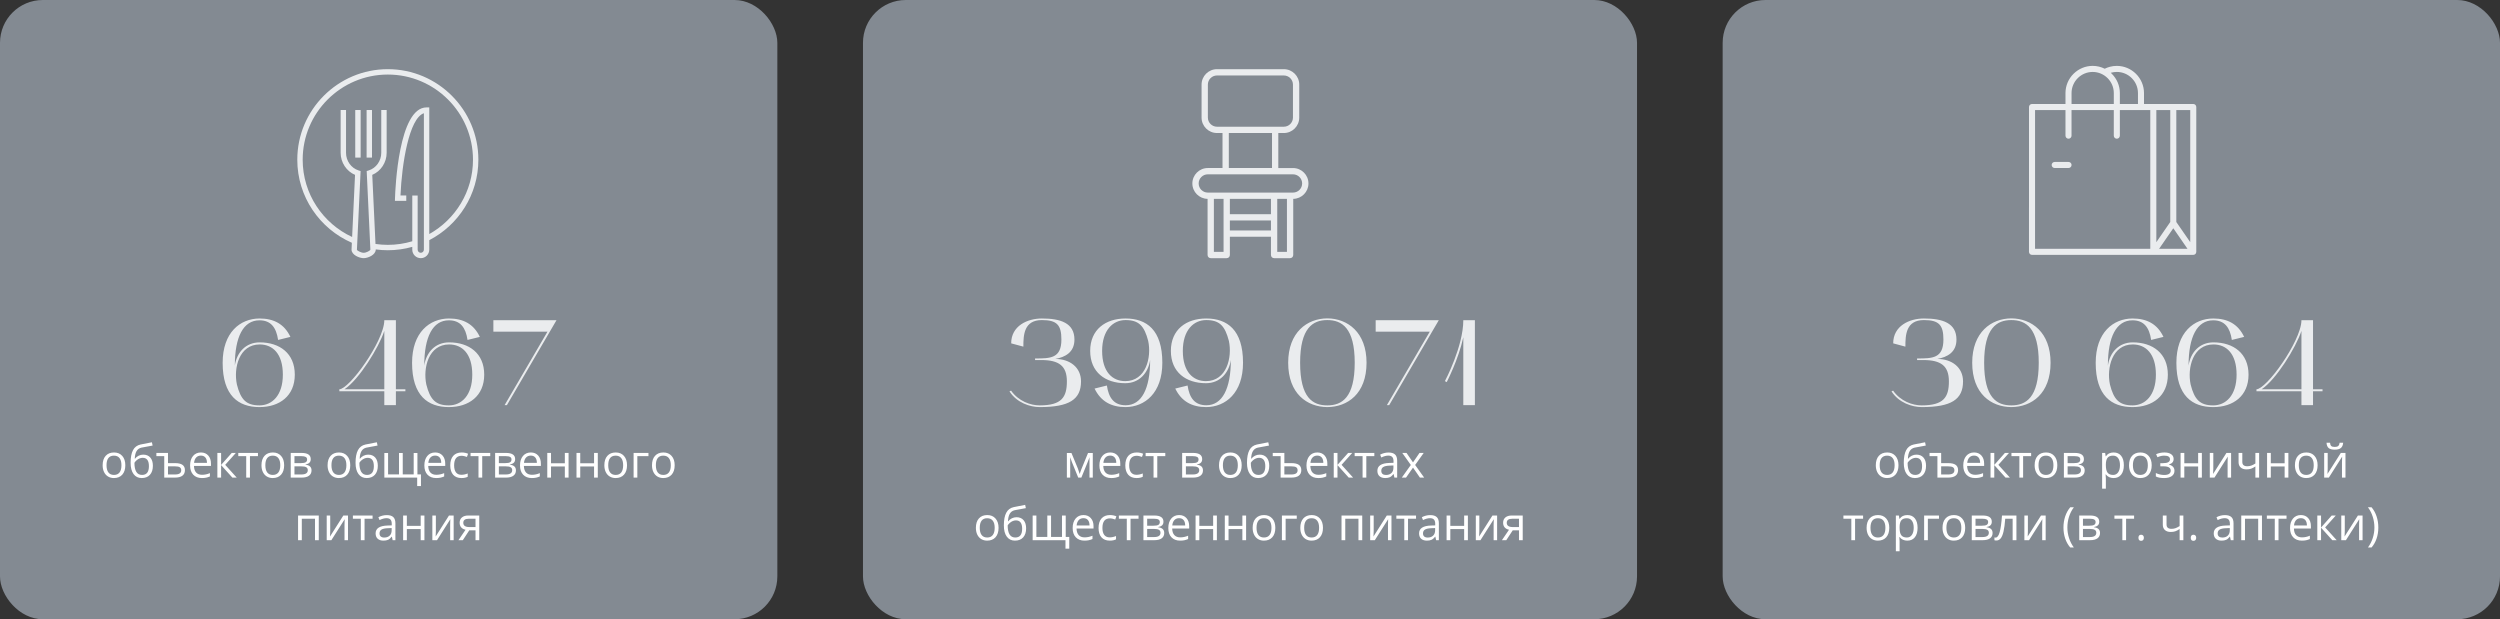
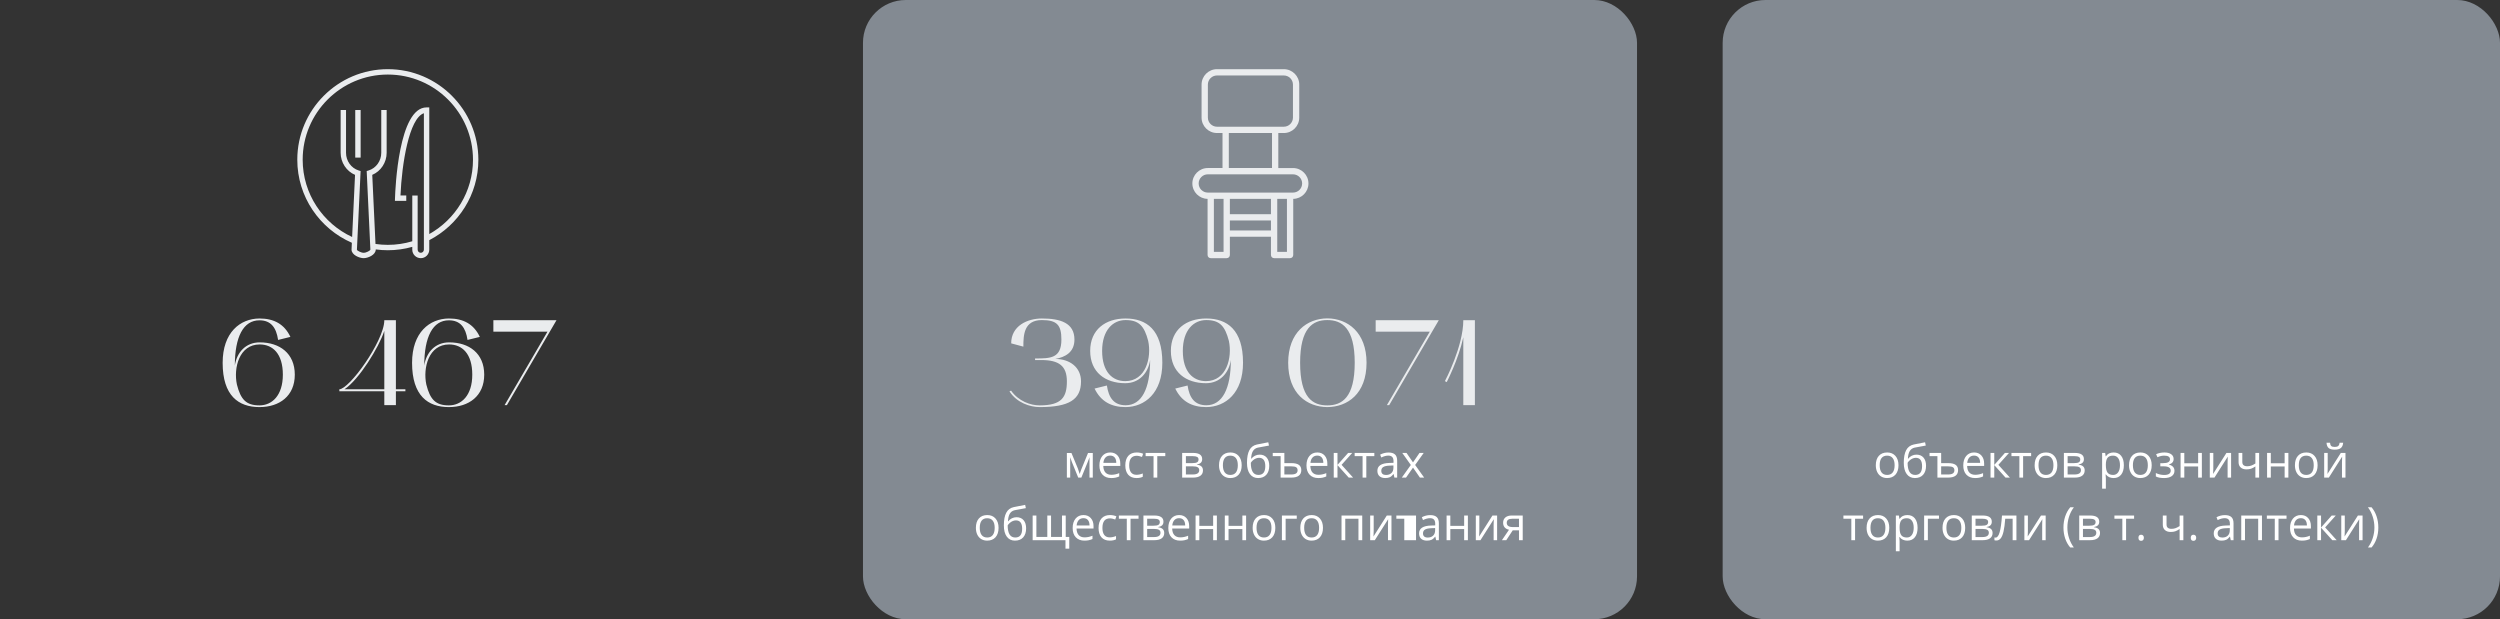
<svg xmlns="http://www.w3.org/2000/svg" width="759" height="188" viewBox="0 0 759 188" fill="none">
  <rect x="0" y="0" width="759" height="188" fill="#333333" stroke="none" />
-   <rect width="236" height="188" rx="13" fill="#838A92" />
  <rect x="262" width="235" height="188" rx="13" fill="#838A92" />
  <rect x="523" width="236" height="188" rx="13" fill="#838A92" />
  <path d="M109.489 33.401H107.855V47.844H109.489V33.401Z" fill="#EAECEE" />
-   <path d="M112.937 33.401H111.303V47.844H112.937V33.401Z" fill="#EAECEE" />
  <path d="M117.745 21C102.589 21 90.258 33.331 90.258 48.487C90.258 59.764 97.088 69.473 106.825 73.706L106.873 72.657L106.727 75.791C106.727 77.397 109.107 78.38 110.403 78.38C111.699 78.38 114.08 77.398 114.079 75.754L114.078 75.723C115.278 75.884 116.5 75.974 117.744 75.974C120.316 75.974 122.805 75.611 125.168 74.947V75.801C125.168 77.222 126.325 78.38 127.748 78.38C129.168 78.38 130.326 77.223 130.326 75.801V72.913C139.171 68.338 145.233 59.11 145.233 48.487C145.233 33.331 132.902 21 117.745 21ZM130.327 71.06V32.607H129.51C121.027 32.607 120.01 57.319 119.923 60.137L119.897 60.979H123.344V59.345H121.587C121.982 49.848 124.183 35.894 128.692 34.375V75.8C128.692 76.321 128.268 76.745 127.748 76.745C127.226 76.745 126.802 76.321 126.802 75.8V59.357H125.168V73.247C122.816 73.955 120.324 74.339 117.744 74.339C116.472 74.339 115.224 74.243 114 74.065L114.049 75.113L113.018 53.087C115.619 51.997 117.387 49.333 117.387 46.395V33.401H115.754V46.396C115.754 48.846 114.182 51.047 111.931 51.745L111.328 51.933L112.447 75.785C112.386 76.094 111.219 76.745 110.403 76.745C109.606 76.745 108.419 76.086 108.359 75.829L109.479 51.934L108.876 51.745C106.625 51.047 105.053 48.847 105.053 46.396V33.401H103.419V46.396C103.419 49.335 105.188 51.998 107.789 53.087L106.906 71.95C98.051 67.842 91.892 58.873 91.892 48.487C91.892 34.232 103.49 22.634 117.745 22.634C132 22.634 143.598 34.232 143.598 48.487C143.598 58.176 138.236 66.633 130.327 71.06Z" fill="#EAECEE" />
  <path d="M78.77 123.592C72.406 123.592 67.596 120.151 67.596 110.161C67.596 100.911 72.924 96.73 78.77 96.693C83.173 96.693 86.318 98.395 88.168 102.28L84.431 103.205C83.876 99.431 82.248 97.248 78.77 97.248C73.886 97.248 71.296 102.243 71.296 110.975C71.888 106.979 74.626 103.945 78.844 103.945C84.912 103.945 89.5 107.275 89.5 113.75C89.5 120.225 84.838 123.592 78.77 123.592ZM78.844 104.574C72.628 104.574 70.852 111.678 71.925 116.747C73.072 121.261 74.7 123.074 78.77 123.074C82.581 123.074 85.874 120.077 85.874 113.75C85.874 107.349 82.766 104.574 78.844 104.574ZM116.677 118.782H103.024V118.19C104.43 118.19 107.797 114.749 110.979 110.05C113.717 106.017 116.677 100.504 116.677 97.211H120.192V118.19H123.078V118.782H120.192V123H116.677V118.782ZM104.578 118.19H116.677V100.467C115.012 105.499 109.018 115.23 104.578 118.19ZM136.279 123.592C129.915 123.592 125.105 120.151 125.105 110.161C125.105 100.911 130.433 96.73 136.279 96.693C140.682 96.693 143.827 98.395 145.677 102.28L141.94 103.205C141.385 99.431 139.757 97.248 136.279 97.248C131.395 97.248 128.805 102.243 128.805 110.975C129.397 106.979 132.135 103.945 136.353 103.945C142.421 103.945 147.009 107.275 147.009 113.75C147.009 120.225 142.347 123.592 136.279 123.592ZM136.353 104.574C130.137 104.574 128.361 111.678 129.434 116.747C130.581 121.261 132.209 123.074 136.279 123.074C140.09 123.074 143.383 120.077 143.383 113.75C143.383 107.349 140.275 104.574 136.353 104.574ZM168.954 97.211L153.895 123H153.192L166.216 100.689H149.788V97.211H168.954Z" fill="#EAECEE" />
-   <path d="M38.047 141.247C38.047 142.468 37.739 143.423 37.124 144.111C36.509 144.795 35.659 145.137 34.574 145.137C33.904 145.137 33.31 144.979 32.79 144.665C32.27 144.351 31.869 143.899 31.587 143.312C31.304 142.724 31.163 142.035 31.163 141.247C31.163 140.026 31.468 139.076 32.079 138.396C32.69 137.713 33.537 137.371 34.622 137.371C35.67 137.371 36.502 137.72 37.117 138.417C37.737 139.114 38.047 140.058 38.047 141.247ZM32.339 141.247C32.339 142.204 32.53 142.933 32.913 143.435C33.296 143.936 33.859 144.187 34.602 144.187C35.344 144.187 35.907 143.938 36.29 143.441C36.677 142.94 36.871 142.209 36.871 141.247C36.871 140.295 36.677 139.572 36.29 139.08C35.907 138.583 35.34 138.335 34.588 138.335C33.845 138.335 33.285 138.579 32.906 139.066C32.528 139.554 32.339 140.281 32.339 141.247ZM39.653 140.509C39.653 138.868 39.895 137.59 40.378 136.674C40.861 135.753 41.627 135.179 42.675 134.951C43.978 134.673 45.127 134.448 46.12 134.274L46.332 135.272C44.751 135.537 43.62 135.746 42.941 135.901C42.281 136.052 41.784 136.407 41.451 136.968C41.123 137.528 40.943 138.292 40.911 139.258H40.993C41.276 138.875 41.64 138.574 42.087 138.355C42.533 138.137 43.001 138.027 43.488 138.027C44.409 138.027 45.127 138.326 45.642 138.923C46.157 139.52 46.414 140.347 46.414 141.404C46.414 142.576 46.116 143.492 45.519 144.152C44.922 144.809 44.09 145.137 43.023 145.137C41.971 145.137 41.146 144.733 40.549 143.927C39.952 143.12 39.653 141.981 39.653 140.509ZM43.126 144.187C44.516 144.187 45.211 143.3 45.211 141.527C45.211 139.837 44.58 138.991 43.317 138.991C42.971 138.991 42.636 139.064 42.312 139.21C41.993 139.351 41.7 139.54 41.431 139.777C41.166 140.014 40.961 140.258 40.815 140.509C40.815 141.707 41.005 142.621 41.383 143.25C41.761 143.874 42.342 144.187 43.126 144.187ZM51.001 140.604H53.141C54.161 140.604 54.916 140.78 55.403 141.131C55.895 141.482 56.142 142.01 56.142 142.717C56.142 143.473 55.886 144.043 55.376 144.426C54.87 144.809 54.116 145 53.113 145H49.866V138.479H47.474V137.508H51.001V140.604ZM55.02 142.785C55.02 142.361 54.879 142.056 54.597 141.869C54.314 141.678 53.815 141.582 53.1 141.582H51.001V144.05H53.141C54.394 144.05 55.02 143.628 55.02 142.785ZM61.296 145.137C60.188 145.137 59.313 144.799 58.671 144.125C58.033 143.451 57.714 142.514 57.714 141.315C57.714 140.108 58.01 139.148 58.602 138.438C59.2 137.727 59.999 137.371 61.002 137.371C61.941 137.371 62.684 137.681 63.23 138.301C63.777 138.916 64.051 139.729 64.051 140.741V141.459H58.89C58.912 142.339 59.133 143.006 59.553 143.462C59.977 143.918 60.571 144.146 61.337 144.146C62.144 144.146 62.941 143.977 63.73 143.64V144.651C63.328 144.825 62.948 144.948 62.588 145.021C62.232 145.098 61.802 145.137 61.296 145.137ZM60.988 138.321C60.387 138.321 59.906 138.517 59.546 138.909C59.19 139.301 58.981 139.843 58.917 140.536H62.834C62.834 139.821 62.675 139.274 62.355 138.896C62.036 138.513 61.581 138.321 60.988 138.321ZM70.36 137.508H71.605L68.371 141.124L71.871 145H70.545L67.127 141.206V145H65.992V137.508H67.127V141.151L70.36 137.508ZM78.317 138.479H75.884V145H74.749V138.479H72.343V137.508H78.317V138.479ZM86.268 141.247C86.268 142.468 85.96 143.423 85.345 144.111C84.73 144.795 83.88 145.137 82.795 145.137C82.125 145.137 81.53 144.979 81.011 144.665C80.491 144.351 80.09 143.899 79.808 143.312C79.525 142.724 79.384 142.035 79.384 141.247C79.384 140.026 79.689 139.076 80.3 138.396C80.91 137.713 81.758 137.371 82.843 137.371C83.891 137.371 84.723 137.72 85.338 138.417C85.958 139.114 86.268 140.058 86.268 141.247ZM80.56 141.247C80.56 142.204 80.751 142.933 81.134 143.435C81.517 143.936 82.079 144.187 82.822 144.187C83.565 144.187 84.128 143.938 84.511 143.441C84.898 142.94 85.092 142.209 85.092 141.247C85.092 140.295 84.898 139.572 84.511 139.08C84.128 138.583 83.561 138.335 82.809 138.335C82.066 138.335 81.505 138.579 81.127 139.066C80.749 139.554 80.56 140.281 80.56 141.247ZM94.341 139.388C94.341 139.875 94.2 140.247 93.917 140.502C93.639 140.753 93.247 140.921 92.741 141.008V141.069C93.379 141.156 93.844 141.343 94.136 141.63C94.432 141.917 94.58 142.313 94.58 142.819C94.58 143.517 94.323 144.054 93.808 144.433C93.297 144.811 92.55 145 91.565 145H88.264V137.508H91.552C93.411 137.508 94.341 138.134 94.341 139.388ZM93.445 142.744C93.445 142.339 93.29 142.045 92.981 141.862C92.675 141.675 92.167 141.582 91.456 141.582H89.398V144.05H91.483C92.791 144.05 93.445 143.615 93.445 142.744ZM93.233 139.497C93.233 139.132 93.092 138.875 92.81 138.725C92.532 138.57 92.108 138.492 91.538 138.492H89.398V140.604H91.319C92.021 140.604 92.516 140.518 92.803 140.345C93.09 140.172 93.233 139.889 93.233 139.497ZM106.338 141.247C106.338 142.468 106.03 143.423 105.415 144.111C104.8 144.795 103.95 145.137 102.865 145.137C102.195 145.137 101.601 144.979 101.081 144.665C100.562 144.351 100.16 143.899 99.878 143.312C99.595 142.724 99.454 142.035 99.454 141.247C99.454 140.026 99.759 139.076 100.37 138.396C100.981 137.713 101.828 137.371 102.913 137.371C103.961 137.371 104.793 137.72 105.408 138.417C106.028 139.114 106.338 140.058 106.338 141.247ZM100.63 141.247C100.63 142.204 100.821 142.933 101.204 143.435C101.587 143.936 102.15 144.187 102.893 144.187C103.635 144.187 104.198 143.938 104.581 143.441C104.968 142.94 105.162 142.209 105.162 141.247C105.162 140.295 104.968 139.572 104.581 139.08C104.198 138.583 103.631 138.335 102.879 138.335C102.136 138.335 101.576 138.579 101.197 139.066C100.819 139.554 100.63 140.281 100.63 141.247ZM107.944 140.509C107.944 138.868 108.186 137.59 108.669 136.674C109.152 135.753 109.918 135.179 110.966 134.951C112.269 134.673 113.418 134.448 114.411 134.274L114.623 135.272C113.042 135.537 111.911 135.746 111.232 135.901C110.572 136.052 110.075 136.407 109.742 136.968C109.414 137.528 109.234 138.292 109.202 139.258H109.284C109.567 138.875 109.931 138.574 110.378 138.355C110.825 138.137 111.292 138.027 111.779 138.027C112.7 138.027 113.418 138.326 113.933 138.923C114.448 139.52 114.705 140.347 114.705 141.404C114.705 142.576 114.407 143.492 113.81 144.152C113.213 144.809 112.381 145.137 111.314 145.137C110.262 145.137 109.437 144.733 108.84 143.927C108.243 143.12 107.944 141.981 107.944 140.509ZM111.417 144.187C112.807 144.187 113.502 143.3 113.502 141.527C113.502 139.837 112.871 138.991 111.608 138.991C111.262 138.991 110.927 139.064 110.604 139.21C110.285 139.351 109.991 139.54 109.722 139.777C109.457 140.014 109.252 140.258 109.106 140.509C109.106 141.707 109.296 142.621 109.674 143.25C110.052 143.874 110.633 144.187 111.417 144.187ZM122.272 144.022H125.595V137.521H126.729V144.022H127.803V147.577H126.654V145H116.688V137.521H117.822V144.022H121.138V137.521H122.272V144.022ZM132.417 145.137C131.31 145.137 130.435 144.799 129.792 144.125C129.154 143.451 128.835 142.514 128.835 141.315C128.835 140.108 129.131 139.148 129.724 138.438C130.321 137.727 131.12 137.371 132.123 137.371C133.062 137.371 133.805 137.681 134.352 138.301C134.898 138.916 135.172 139.729 135.172 140.741V141.459H130.011C130.034 142.339 130.255 143.006 130.674 143.462C131.098 143.918 131.692 144.146 132.458 144.146C133.265 144.146 134.062 143.977 134.851 143.64V144.651C134.45 144.825 134.069 144.948 133.709 145.021C133.354 145.098 132.923 145.137 132.417 145.137ZM132.109 138.321C131.508 138.321 131.027 138.517 130.667 138.909C130.312 139.301 130.102 139.843 130.038 140.536H133.955C133.955 139.821 133.796 139.274 133.477 138.896C133.158 138.513 132.702 138.321 132.109 138.321ZM140.107 145.137C139.023 145.137 138.182 144.804 137.585 144.139C136.993 143.469 136.696 142.523 136.696 141.302C136.696 140.049 136.997 139.08 137.599 138.396C138.205 137.713 139.066 137.371 140.183 137.371C140.543 137.371 140.903 137.41 141.263 137.487C141.623 137.565 141.905 137.656 142.11 137.761L141.762 138.725C141.511 138.624 141.238 138.542 140.941 138.479C140.645 138.41 140.383 138.376 140.155 138.376C138.633 138.376 137.872 139.347 137.872 141.288C137.872 142.209 138.057 142.915 138.426 143.407C138.799 143.899 139.351 144.146 140.08 144.146C140.704 144.146 141.345 144.011 142.001 143.742V144.747C141.5 145.007 140.868 145.137 140.107 145.137ZM148.837 138.479H146.403V145H145.269V138.479H142.862V137.508H148.837V138.479ZM156.397 139.388C156.397 139.875 156.256 140.247 155.974 140.502C155.696 140.753 155.304 140.921 154.798 141.008V141.069C155.436 141.156 155.901 141.343 156.192 141.63C156.489 141.917 156.637 142.313 156.637 142.819C156.637 143.517 156.379 144.054 155.864 144.433C155.354 144.811 154.606 145 153.622 145H150.32V137.508H153.608C155.468 137.508 156.397 138.134 156.397 139.388ZM155.502 142.744C155.502 142.339 155.347 142.045 155.037 141.862C154.732 141.675 154.224 141.582 153.513 141.582H151.455V144.05H153.54C154.848 144.05 155.502 143.615 155.502 142.744ZM155.29 139.497C155.29 139.132 155.149 138.875 154.866 138.725C154.588 138.57 154.164 138.492 153.595 138.492H151.455V140.604H153.376C154.078 140.604 154.572 140.518 154.859 140.345C155.146 140.172 155.29 139.889 155.29 139.497ZM161.456 145.137C160.349 145.137 159.474 144.799 158.831 144.125C158.193 143.451 157.874 142.514 157.874 141.315C157.874 140.108 158.17 139.148 158.763 138.438C159.36 137.727 160.16 137.371 161.162 137.371C162.101 137.371 162.844 137.681 163.391 138.301C163.938 138.916 164.211 139.729 164.211 140.741V141.459H159.05C159.073 142.339 159.294 143.006 159.713 143.462C160.137 143.918 160.731 144.146 161.497 144.146C162.304 144.146 163.101 143.977 163.89 143.64V144.651C163.489 144.825 163.108 144.948 162.748 145.021C162.393 145.098 161.962 145.137 161.456 145.137ZM161.148 138.321C160.547 138.321 160.066 138.517 159.706 138.909C159.351 139.301 159.141 139.843 159.077 140.536H162.994C162.994 139.821 162.835 139.274 162.516 138.896C162.197 138.513 161.741 138.321 161.148 138.321ZM167.287 137.508V140.646H171.484V137.508H172.619V145H171.484V141.623H167.287V145H166.152V137.508H167.287ZM176.16 137.508V140.646H180.357V137.508H181.492V145H180.357V141.623H176.16V145H175.025V137.508H176.16ZM190.365 141.247C190.365 142.468 190.058 143.423 189.442 144.111C188.827 144.795 187.977 145.137 186.893 145.137C186.223 145.137 185.628 144.979 185.108 144.665C184.589 144.351 184.188 143.899 183.905 143.312C183.623 142.724 183.481 142.035 183.481 141.247C183.481 140.026 183.787 139.076 184.397 138.396C185.008 137.713 185.856 137.371 186.94 137.371C187.989 137.371 188.82 137.72 189.436 138.417C190.055 139.114 190.365 140.058 190.365 141.247ZM184.657 141.247C184.657 142.204 184.849 142.933 185.231 143.435C185.614 143.936 186.177 144.187 186.92 144.187C187.663 144.187 188.226 143.938 188.608 143.441C188.996 142.94 189.189 142.209 189.189 141.247C189.189 140.295 188.996 139.572 188.608 139.08C188.226 138.583 187.658 138.335 186.906 138.335C186.163 138.335 185.603 138.579 185.225 139.066C184.846 139.554 184.657 140.281 184.657 141.247ZM196.873 138.479H193.496V145H192.361V137.508H196.873V138.479ZM204.83 141.247C204.83 142.468 204.522 143.423 203.907 144.111C203.292 144.795 202.442 145.137 201.357 145.137C200.688 145.137 200.093 144.979 199.573 144.665C199.054 144.351 198.653 143.899 198.37 143.312C198.088 142.724 197.946 142.035 197.946 141.247C197.946 140.026 198.252 139.076 198.862 138.396C199.473 137.713 200.321 137.371 201.405 137.371C202.453 137.371 203.285 137.72 203.9 138.417C204.52 139.114 204.83 140.058 204.83 141.247ZM199.122 141.247C199.122 142.204 199.313 142.933 199.696 143.435C200.079 143.936 200.642 144.187 201.385 144.187C202.128 144.187 202.69 143.938 203.073 143.441C203.461 142.94 203.654 142.209 203.654 141.247C203.654 140.295 203.461 139.572 203.073 139.08C202.69 138.583 202.123 138.335 201.371 138.335C200.628 138.335 200.068 138.579 199.689 139.066C199.311 139.554 199.122 140.281 199.122 141.247ZM91.627 164H90.492V156.508H96.781V164H95.633V157.492H91.627V164ZM100.254 156.508V161.259L100.206 162.503L100.186 162.893L104.239 156.508H105.654V164H104.595V159.42L104.615 158.518L104.649 157.629L100.603 164H99.188V156.508H100.254ZM113.112 157.479H110.679V164H109.544V157.479H107.138V156.508H113.112V157.479ZM119.203 164L118.978 162.934H118.923C118.549 163.403 118.175 163.722 117.802 163.891C117.433 164.055 116.97 164.137 116.414 164.137C115.671 164.137 115.088 163.945 114.664 163.562C114.245 163.18 114.035 162.635 114.035 161.929C114.035 160.416 115.245 159.623 117.665 159.55L118.937 159.509V159.044C118.937 158.456 118.809 158.023 118.554 157.745C118.303 157.463 117.9 157.321 117.344 157.321C116.719 157.321 116.013 157.513 115.225 157.896L114.876 157.027C115.245 156.827 115.648 156.67 116.086 156.556C116.528 156.442 116.97 156.385 117.412 156.385C118.305 156.385 118.966 156.583 119.395 156.979C119.827 157.376 120.044 158.012 120.044 158.887V164H119.203ZM116.64 163.2C117.346 163.2 117.9 163.007 118.301 162.619C118.706 162.232 118.909 161.689 118.909 160.992V160.315L117.774 160.363C116.872 160.395 116.22 160.536 115.819 160.787C115.423 161.033 115.225 161.418 115.225 161.942C115.225 162.353 115.348 162.665 115.594 162.879C115.844 163.093 116.193 163.2 116.64 163.2ZM123.523 156.508V159.646H127.721V156.508H128.855V164H127.721V160.623H123.523V164H122.389V156.508H123.523ZM132.328 156.508V161.259L132.28 162.503L132.26 162.893L136.313 156.508H137.729V164H136.669V159.42L136.689 158.518L136.724 157.629L132.677 164H131.262V156.508H132.328ZM140.511 164H139.185L141.338 160.835C140.759 160.707 140.315 160.461 140.005 160.097C139.7 159.728 139.547 159.265 139.547 158.709C139.547 158.025 139.777 157.488 140.237 157.096C140.698 156.704 141.34 156.508 142.165 156.508H145.501V164H144.366V161.006H142.473L140.511 164ZM140.654 158.723C140.654 159.589 141.283 160.021 142.541 160.021H144.366V157.492H142.309C141.206 157.492 140.654 157.902 140.654 158.723Z" fill="white" />
  <path d="M366.621 60.377V77.424C366.621 77.952 367.049 78.38 367.577 78.38H372.431C372.959 78.38 373.387 77.952 373.387 77.424V71.877H385.86V77.424C385.86 77.952 386.288 78.38 386.816 78.38H391.67C392.198 78.38 392.626 77.952 392.626 77.424V60.377C395.18 60.341 397.248 58.261 397.248 55.7C397.248 53.118 395.146 51.017 392.564 51.017H388.093V40.387H389.767C392.349 40.387 394.45 38.286 394.45 35.703L394.453 25.684C394.453 23.102 392.351 21 389.769 21H369.481C366.899 21 364.797 23.102 364.797 25.684V35.701C364.797 38.283 366.899 40.385 369.481 40.385H371.154V51.014H366.684C364.101 51.014 362 53.116 362 55.698C362 58.258 364.068 60.341 366.621 60.374L366.621 60.377ZM371.474 76.467H368.534V60.382H371.474V76.467ZM385.86 60.382V65.029H373.387V60.382H385.86ZM373.387 69.962V66.942H385.86V69.962H373.387ZM390.714 76.465H387.773V60.379H390.714V76.465ZM366.71 35.701V25.683C366.71 24.155 367.953 22.912 369.481 22.912H389.769C391.297 22.912 392.54 24.155 392.54 25.683V35.701C392.54 37.228 391.297 38.472 389.769 38.472H369.481C367.953 38.472 366.71 37.228 366.71 35.701ZM373.067 40.384H386.181V51.014H373.067V40.384ZM366.683 52.926H392.562C394.092 52.926 395.332 54.17 395.332 55.697C395.332 57.225 394.089 58.468 392.562 58.468H366.683C365.156 58.468 363.912 57.225 363.912 55.697C363.912 54.17 365.156 52.926 366.683 52.926Z" fill="#EAECEE" />
  <path d="M306.478 118.819L306.959 118.597C309.253 121.816 312.842 123.074 315.654 123.074C322.314 123.074 323.905 120.595 323.905 115.785C323.905 111.123 321.537 109.31 316.135 109.31H314.248V108.829C318.873 108.829 322.24 108.829 322.24 103.094C322.24 98.691 320.908 97.174 316.32 97.174C310.844 97.174 310.696 101.725 310.696 105.24L306.996 104.241C306.996 98.95 311.88 96.693 316.32 96.693C321.981 96.693 326.199 98.062 326.199 103.094C326.199 106.979 323.387 108.422 320.39 108.977C324.756 108.977 328.197 111.493 328.197 115.785C328.197 121.298 324.608 123.592 315.654 123.592C312.768 123.592 308.698 122.297 306.478 118.819ZM330.98 106.535C330.98 100.06 335.642 96.693 341.71 96.693C348.074 96.693 352.884 100.134 352.884 110.124C352.884 119.337 347.556 123.555 341.71 123.592C337.344 123.592 334.199 121.853 332.312 117.968L336.049 117.043C336.604 120.817 338.232 123.037 341.747 123.037C346.594 123.037 349.184 118.005 349.184 109.31C348.592 113.269 345.854 116.34 341.636 116.34C335.568 116.34 330.98 113.01 330.98 106.535ZM334.606 106.535C334.606 112.936 337.751 115.711 341.636 115.711C347.889 115.711 349.665 108.57 348.592 103.501C347.408 98.987 345.817 97.174 341.71 97.174C337.899 97.174 334.606 100.208 334.606 106.535ZM355.478 106.535C355.478 100.06 360.14 96.693 366.208 96.693C372.572 96.693 377.382 100.134 377.382 110.124C377.382 119.337 372.054 123.555 366.208 123.592C361.842 123.592 358.697 121.853 356.81 117.968L360.547 117.043C361.102 120.817 362.73 123.037 366.245 123.037C371.092 123.037 373.682 118.005 373.682 109.31C373.09 113.269 370.352 116.34 366.134 116.34C360.066 116.34 355.478 113.01 355.478 106.535ZM359.104 106.535C359.104 112.936 362.249 115.711 366.134 115.711C372.387 115.711 374.163 108.57 373.09 103.501C371.906 98.987 370.315 97.174 366.208 97.174C362.397 97.174 359.104 100.208 359.104 106.535ZM391.091 110.124C391.091 100.874 396.863 96.693 402.968 96.656C409.11 96.693 414.882 100.874 414.882 110.124C414.882 119.559 409.11 123.555 402.968 123.592C396.863 123.555 391.091 119.559 391.091 110.124ZM402.968 97.174C398.565 97.174 394.717 99.579 394.717 110.124C394.717 120.817 398.565 123.074 402.968 123.074C407.408 123.074 411.293 120.743 411.293 110.124C411.293 99.579 407.408 97.174 402.968 97.174ZM436.819 97.211L421.76 123H421.057L434.081 100.689H417.653V97.211H436.819ZM439.229 116.007L438.674 115.711C438.748 115.6 444.261 105.129 444.261 97.211H447.776V123H444.261V102.391C442.781 109.199 439.266 115.896 439.229 116.007Z" fill="#EAECEE" />
-   <path d="M327.793 143.906L328.005 143.271L328.299 142.464L330.329 137.521H331.771V145H330.767V138.813L330.63 139.21L330.233 140.256L328.299 145H327.349L325.414 140.242C325.173 139.632 325.006 139.155 324.915 138.813V145H323.903V137.521H325.291L327.253 142.272C327.449 142.774 327.629 143.318 327.793 143.906ZM337.363 145.137C336.256 145.137 335.381 144.799 334.738 144.125C334.1 143.451 333.781 142.514 333.781 141.315C333.781 140.108 334.077 139.148 334.67 138.438C335.267 137.727 336.067 137.371 337.069 137.371C338.008 137.371 338.751 137.681 339.298 138.301C339.845 138.916 340.118 139.729 340.118 140.741V141.459H334.957C334.98 142.339 335.201 143.006 335.62 143.462C336.044 143.918 336.639 144.146 337.404 144.146C338.211 144.146 339.008 143.977 339.797 143.64V144.651C339.396 144.825 339.015 144.948 338.655 145.021C338.3 145.098 337.869 145.137 337.363 145.137ZM337.056 138.321C336.454 138.321 335.973 138.517 335.613 138.909C335.258 139.301 335.048 139.843 334.984 140.536H338.901C338.901 139.821 338.742 139.274 338.423 138.896C338.104 138.513 337.648 138.321 337.056 138.321ZM345.054 145.137C343.969 145.137 343.128 144.804 342.531 144.139C341.939 143.469 341.643 142.523 341.643 141.302C341.643 140.049 341.943 139.08 342.545 138.396C343.151 137.713 344.012 137.371 345.129 137.371C345.489 137.371 345.849 137.41 346.209 137.487C346.569 137.565 346.852 137.656 347.057 137.761L346.708 138.725C346.457 138.624 346.184 138.542 345.888 138.479C345.591 138.41 345.329 138.376 345.102 138.376C343.579 138.376 342.818 139.347 342.818 141.288C342.818 142.209 343.003 142.915 343.372 143.407C343.746 143.899 344.297 144.146 345.026 144.146C345.651 144.146 346.291 144.011 346.947 143.742V144.747C346.446 145.007 345.815 145.137 345.054 145.137ZM353.783 138.479H351.35V145H350.215V138.479H347.809V137.508H353.783V138.479ZM364.98 139.388C364.98 139.875 364.839 140.247 364.557 140.502C364.279 140.753 363.887 140.921 363.381 141.008V141.069C364.019 141.156 364.484 141.343 364.775 141.63C365.072 141.917 365.22 142.313 365.22 142.819C365.22 143.517 364.962 144.054 364.447 144.433C363.937 144.811 363.189 145 362.205 145H358.903V137.508H362.191C364.051 137.508 364.98 138.134 364.98 139.388ZM364.085 142.744C364.085 142.339 363.93 142.045 363.62 141.862C363.315 141.675 362.807 141.582 362.096 141.582H360.038V144.05H362.123C363.431 144.05 364.085 143.615 364.085 142.744ZM363.873 139.497C363.873 139.132 363.732 138.875 363.449 138.725C363.171 138.57 362.747 138.492 362.178 138.492H360.038V140.604H361.959C362.661 140.604 363.155 140.518 363.442 140.345C363.729 140.172 363.873 139.889 363.873 139.497ZM376.978 141.247C376.978 142.468 376.67 143.423 376.055 144.111C375.439 144.795 374.59 145.137 373.505 145.137C372.835 145.137 372.24 144.979 371.721 144.665C371.201 144.351 370.8 143.899 370.518 143.312C370.235 142.724 370.094 142.035 370.094 141.247C370.094 140.026 370.399 139.076 371.01 138.396C371.62 137.713 372.468 137.371 373.553 137.371C374.601 137.371 375.433 137.72 376.048 138.417C376.668 139.114 376.978 140.058 376.978 141.247ZM371.27 141.247C371.27 142.204 371.461 142.933 371.844 143.435C372.227 143.936 372.789 144.187 373.532 144.187C374.275 144.187 374.838 143.938 375.221 143.441C375.608 142.94 375.802 142.209 375.802 141.247C375.802 140.295 375.608 139.572 375.221 139.08C374.838 138.583 374.271 138.335 373.519 138.335C372.776 138.335 372.215 138.579 371.837 139.066C371.459 139.554 371.27 140.281 371.27 141.247ZM378.584 140.509C378.584 138.868 378.826 137.59 379.309 136.674C379.792 135.753 380.557 135.179 381.605 134.951C382.909 134.673 384.057 134.448 385.051 134.274L385.263 135.272C383.681 135.537 382.551 135.746 381.872 135.901C381.211 136.052 380.715 136.407 380.382 136.968C380.054 137.528 379.874 138.292 379.842 139.258H379.924C380.206 138.875 380.571 138.574 381.018 138.355C381.464 138.137 381.931 138.027 382.419 138.027C383.34 138.027 384.057 138.326 384.572 138.923C385.087 139.52 385.345 140.347 385.345 141.404C385.345 142.576 385.046 143.492 384.449 144.152C383.852 144.809 383.021 145.137 381.954 145.137C380.901 145.137 380.076 144.733 379.479 143.927C378.882 143.12 378.584 141.981 378.584 140.509ZM382.057 144.187C383.447 144.187 384.142 143.3 384.142 141.527C384.142 139.837 383.51 138.991 382.248 138.991C381.902 138.991 381.567 139.064 381.243 139.21C380.924 139.351 380.63 139.54 380.361 139.777C380.097 140.014 379.892 140.258 379.746 140.509C379.746 141.707 379.935 142.621 380.313 143.25C380.692 143.874 381.273 144.187 382.057 144.187ZM389.932 140.604H392.071C393.092 140.604 393.846 140.78 394.334 141.131C394.826 141.482 395.072 142.01 395.072 142.717C395.072 143.473 394.817 144.043 394.307 144.426C393.801 144.809 393.047 145 392.044 145H388.797V138.479H386.404V137.508H389.932V140.604ZM393.951 142.785C393.951 142.361 393.81 142.056 393.527 141.869C393.245 141.678 392.746 141.582 392.03 141.582H389.932V144.05H392.071C393.325 144.05 393.951 143.628 393.951 142.785ZM400.227 145.137C399.119 145.137 398.244 144.799 397.602 144.125C396.964 143.451 396.645 142.514 396.645 141.315C396.645 140.108 396.941 139.148 397.533 138.438C398.13 137.727 398.93 137.371 399.933 137.371C400.871 137.371 401.614 137.681 402.161 138.301C402.708 138.916 402.981 139.729 402.981 140.741V141.459H397.82C397.843 142.339 398.064 143.006 398.483 143.462C398.907 143.918 399.502 144.146 400.268 144.146C401.074 144.146 401.872 143.977 402.66 143.64V144.651C402.259 144.825 401.879 144.948 401.519 145.021C401.163 145.098 400.732 145.137 400.227 145.137ZM399.919 138.321C399.317 138.321 398.837 138.517 398.477 138.909C398.121 139.301 397.911 139.843 397.848 140.536H401.765C401.765 139.821 401.605 139.274 401.286 138.896C400.967 138.513 400.511 138.321 399.919 138.321ZM409.291 137.508H410.535L407.302 141.124L410.802 145H409.476L406.058 141.206V145H404.923V137.508H406.058V141.151L409.291 137.508ZM417.248 138.479H414.814V145H413.68V138.479H411.273V137.508H417.248V138.479ZM423.339 145L423.113 143.934H423.059C422.685 144.403 422.311 144.722 421.938 144.891C421.568 145.055 421.106 145.137 420.55 145.137C419.807 145.137 419.224 144.945 418.8 144.562C418.381 144.18 418.171 143.635 418.171 142.929C418.171 141.416 419.381 140.623 421.801 140.55L423.072 140.509V140.044C423.072 139.456 422.945 139.023 422.689 138.745C422.439 138.463 422.035 138.321 421.479 138.321C420.855 138.321 420.149 138.513 419.36 138.896L419.012 138.027C419.381 137.827 419.784 137.67 420.222 137.556C420.664 137.442 421.106 137.385 421.548 137.385C422.441 137.385 423.102 137.583 423.53 137.979C423.963 138.376 424.18 139.012 424.18 139.887V145H423.339ZM420.775 144.2C421.482 144.2 422.035 144.007 422.437 143.619C422.842 143.232 423.045 142.689 423.045 141.992V141.315L421.91 141.363C421.008 141.395 420.356 141.536 419.955 141.787C419.559 142.033 419.36 142.418 419.36 142.942C419.36 143.353 419.483 143.665 419.729 143.879C419.98 144.093 420.329 144.2 420.775 144.2ZM428.329 141.165L425.725 137.508H427.017L428.992 140.379L430.961 137.508H432.239L429.635 141.165L432.376 145H431.091L428.992 141.965L426.873 145H425.588L428.329 141.165ZM303.163 160.247C303.163 161.468 302.855 162.423 302.24 163.111C301.625 163.795 300.775 164.137 299.69 164.137C299.021 164.137 298.426 163.979 297.906 163.665C297.387 163.351 296.986 162.899 296.703 162.312C296.421 161.724 296.279 161.035 296.279 160.247C296.279 159.026 296.585 158.076 297.195 157.396C297.806 156.713 298.654 156.371 299.738 156.371C300.786 156.371 301.618 156.72 302.233 157.417C302.853 158.114 303.163 159.058 303.163 160.247ZM297.455 160.247C297.455 161.204 297.646 161.933 298.029 162.435C298.412 162.936 298.975 163.187 299.718 163.187C300.461 163.187 301.023 162.938 301.406 162.441C301.794 161.94 301.987 161.209 301.987 160.247C301.987 159.295 301.794 158.572 301.406 158.08C301.023 157.583 300.456 157.335 299.704 157.335C298.961 157.335 298.401 157.579 298.022 158.066C297.644 158.554 297.455 159.281 297.455 160.247ZM304.77 159.509C304.77 157.868 305.011 156.59 305.494 155.674C305.977 154.753 306.743 154.179 307.791 153.951C309.094 153.673 310.243 153.448 311.236 153.274L311.448 154.272C309.867 154.537 308.737 154.746 308.058 154.901C307.397 155.052 306.9 155.407 306.567 155.968C306.239 156.528 306.059 157.292 306.027 158.258H306.109C306.392 157.875 306.757 157.574 307.203 157.355C307.65 157.137 308.117 157.027 308.604 157.027C309.525 157.027 310.243 157.326 310.758 157.923C311.273 158.52 311.53 159.347 311.53 160.404C311.53 161.576 311.232 162.492 310.635 163.152C310.038 163.809 309.206 164.137 308.14 164.137C307.087 164.137 306.262 163.733 305.665 162.927C305.068 162.12 304.77 160.981 304.77 159.509ZM308.242 163.187C309.632 163.187 310.327 162.3 310.327 160.527C310.327 158.837 309.696 157.991 308.434 157.991C308.087 157.991 307.752 158.064 307.429 158.21C307.11 158.351 306.816 158.54 306.547 158.777C306.283 159.014 306.077 159.258 305.932 159.509C305.932 160.707 306.121 161.621 306.499 162.25C306.877 162.874 307.458 163.187 308.242 163.187ZM319.098 163.022H322.42V156.521H323.555V163.022H324.628V166.577H323.479V164H313.513V156.521H314.647V163.022H317.963V156.521H319.098V163.022ZM329.242 164.137C328.135 164.137 327.26 163.799 326.617 163.125C325.979 162.451 325.66 161.514 325.66 160.315C325.66 159.108 325.956 158.148 326.549 157.438C327.146 156.727 327.946 156.371 328.948 156.371C329.887 156.371 330.63 156.681 331.177 157.301C331.724 157.916 331.997 158.729 331.997 159.741V160.459H326.836C326.859 161.339 327.08 162.006 327.499 162.462C327.923 162.918 328.518 163.146 329.283 163.146C330.09 163.146 330.887 162.977 331.676 162.64V163.651C331.275 163.825 330.894 163.948 330.534 164.021C330.179 164.098 329.748 164.137 329.242 164.137ZM328.935 157.321C328.333 157.321 327.852 157.517 327.492 157.909C327.137 158.301 326.927 158.843 326.863 159.536H330.78C330.78 158.821 330.621 158.274 330.302 157.896C329.983 157.513 329.527 157.321 328.935 157.321ZM336.933 164.137C335.848 164.137 335.007 163.804 334.41 163.139C333.818 162.469 333.521 161.523 333.521 160.302C333.521 159.049 333.822 158.08 334.424 157.396C335.03 156.713 335.891 156.371 337.008 156.371C337.368 156.371 337.728 156.41 338.088 156.487C338.448 156.565 338.73 156.656 338.936 156.761L338.587 157.725C338.336 157.624 338.063 157.542 337.767 157.479C337.47 157.41 337.208 157.376 336.98 157.376C335.458 157.376 334.697 158.347 334.697 160.288C334.697 161.209 334.882 161.915 335.251 162.407C335.625 162.899 336.176 163.146 336.905 163.146C337.53 163.146 338.17 163.011 338.826 162.742V163.747C338.325 164.007 337.694 164.137 336.933 164.137ZM345.662 157.479H343.229V164H342.094V157.479H339.688V156.508H345.662V157.479ZM353.223 158.388C353.223 158.875 353.081 159.247 352.799 159.502C352.521 159.753 352.129 159.921 351.623 160.008V160.069C352.261 160.156 352.726 160.343 353.018 160.63C353.314 160.917 353.462 161.313 353.462 161.819C353.462 162.517 353.204 163.054 352.689 163.433C352.179 163.811 351.432 164 350.447 164H347.146V156.508H350.434C352.293 156.508 353.223 157.134 353.223 158.388ZM352.327 161.744C352.327 161.339 352.172 161.045 351.862 160.862C351.557 160.675 351.049 160.582 350.338 160.582H348.28V163.05H350.365C351.673 163.05 352.327 162.615 352.327 161.744ZM352.115 158.497C352.115 158.132 351.974 157.875 351.691 157.725C351.413 157.57 350.99 157.492 350.42 157.492H348.28V159.604H350.201C350.903 159.604 351.397 159.518 351.685 159.345C351.972 159.172 352.115 158.889 352.115 158.497ZM358.281 164.137C357.174 164.137 356.299 163.799 355.656 163.125C355.018 162.451 354.699 161.514 354.699 160.315C354.699 159.108 354.995 158.148 355.588 157.438C356.185 156.727 356.985 156.371 357.987 156.371C358.926 156.371 359.669 156.681 360.216 157.301C360.763 157.916 361.036 158.729 361.036 159.741V160.459H355.875C355.898 161.339 356.119 162.006 356.538 162.462C356.962 162.918 357.557 163.146 358.322 163.146C359.129 163.146 359.926 162.977 360.715 162.64V163.651C360.314 163.825 359.933 163.948 359.573 164.021C359.218 164.098 358.787 164.137 358.281 164.137ZM357.974 157.321C357.372 157.321 356.891 157.517 356.531 157.909C356.176 158.301 355.966 158.843 355.902 159.536H359.819C359.819 158.821 359.66 158.274 359.341 157.896C359.022 157.513 358.566 157.321 357.974 157.321ZM364.112 156.508V159.646H368.31V156.508H369.444V164H368.31V160.623H364.112V164H362.978V156.508H364.112ZM372.985 156.508V159.646H377.183V156.508H378.317V164H377.183V160.623H372.985V164H371.851V156.508H372.985ZM387.19 160.247C387.19 161.468 386.883 162.423 386.268 163.111C385.652 163.795 384.802 164.137 383.718 164.137C383.048 164.137 382.453 163.979 381.934 163.665C381.414 163.351 381.013 162.899 380.73 162.312C380.448 161.724 380.307 161.035 380.307 160.247C380.307 159.026 380.612 158.076 381.223 157.396C381.833 156.713 382.681 156.371 383.766 156.371C384.814 156.371 385.646 156.72 386.261 157.417C386.881 158.114 387.19 159.058 387.19 160.247ZM381.482 160.247C381.482 161.204 381.674 161.933 382.057 162.435C382.439 162.936 383.002 163.187 383.745 163.187C384.488 163.187 385.051 162.938 385.434 162.441C385.821 161.94 386.015 161.209 386.015 160.247C386.015 159.295 385.821 158.572 385.434 158.08C385.051 157.583 384.483 157.335 383.731 157.335C382.989 157.335 382.428 157.579 382.05 158.066C381.672 158.554 381.482 159.281 381.482 160.247ZM393.698 157.479H390.321V164H389.187V156.508H393.698V157.479ZM401.655 160.247C401.655 161.468 401.348 162.423 400.732 163.111C400.117 163.795 399.267 164.137 398.183 164.137C397.513 164.137 396.918 163.979 396.398 163.665C395.879 163.351 395.478 162.899 395.195 162.312C394.913 161.724 394.771 161.035 394.771 160.247C394.771 159.026 395.077 158.076 395.688 157.396C396.298 156.713 397.146 156.371 398.23 156.371C399.279 156.371 400.11 156.72 400.726 157.417C401.345 158.114 401.655 159.058 401.655 160.247ZM395.947 160.247C395.947 161.204 396.139 161.933 396.521 162.435C396.904 162.936 397.467 163.187 398.21 163.187C398.953 163.187 399.516 162.938 399.898 162.441C400.286 161.94 400.479 161.209 400.479 160.247C400.479 159.295 400.286 158.572 399.898 158.08C399.516 157.583 398.948 157.335 398.196 157.335C397.453 157.335 396.893 157.579 396.515 158.066C396.136 158.554 395.947 159.281 395.947 160.247ZM408.423 164H407.288V156.508H413.577V164H412.429V157.492H408.423V164ZM417.05 156.508V161.259L417.002 162.503L416.981 162.893L421.035 156.508H422.45V164H421.391V159.42L421.411 158.518L421.445 157.629L417.398 164H415.983V156.508H417.05ZM429.908 157.479H427.475V164H426.34V157.479H423.934V156.508H429.908V157.479ZM435.999 164L435.773 162.934H435.719C435.345 163.403 434.971 163.722 434.598 163.891C434.229 164.055 433.766 164.137 433.21 164.137C432.467 164.137 431.884 163.945 431.46 163.562C431.041 163.18 430.831 162.635 430.831 161.929C430.831 160.416 432.041 159.623 434.461 159.55L435.732 159.509V159.044C435.732 158.456 435.605 158.023 435.35 157.745C435.099 157.463 434.696 157.321 434.14 157.321C433.515 157.321 432.809 157.513 432.021 157.896L431.672 157.027C432.041 156.827 432.444 156.67 432.882 156.556C433.324 156.442 433.766 156.385 434.208 156.385C435.101 156.385 435.762 156.583 436.19 156.979C436.623 157.376 436.84 158.012 436.84 158.887V164H435.999ZM433.436 163.2C434.142 163.2 434.696 163.007 435.097 162.619C435.502 162.232 435.705 161.689 435.705 160.992V160.315L434.57 160.363C433.668 160.395 433.016 160.536 432.615 160.787C432.219 161.033 432.021 161.418 432.021 161.942C432.021 162.353 432.144 162.665 432.39 162.879C432.64 163.093 432.989 163.2 433.436 163.2ZM440.319 156.508V159.646H444.517V156.508H445.651V164H444.517V160.623H440.319V164H439.185V156.508H440.319ZM449.124 156.508V161.259L449.076 162.503L449.056 162.893L453.109 156.508H454.524V164H453.465V159.42L453.485 158.518L453.52 157.629L449.473 164H448.058V156.508H449.124ZM457.307 164H455.98L458.134 160.835C457.555 160.707 457.111 160.461 456.801 160.097C456.495 159.728 456.343 159.265 456.343 158.709C456.343 158.025 456.573 157.488 457.033 157.096C457.493 156.704 458.136 156.508 458.961 156.508H462.297V164H461.162V161.006H459.269L457.307 164ZM457.45 158.723C457.45 159.589 458.079 160.021 459.337 160.021H461.162V157.492H459.104C458.002 157.492 457.45 157.902 457.45 158.723Z" fill="white" />
-   <path d="M617.839 68.199C617.839 68.707 617.427 69.118 616.92 69.118C616.412 69.118 616 68.707 616 68.199V67.768C616 67.261 616.412 66.849 616.92 66.849C617.427 66.849 617.839 67.261 617.839 67.768V68.199ZM623.802 51.008C623.295 51.008 622.883 50.596 622.883 50.088C622.883 49.581 623.295 49.169 623.802 49.169H628.011C628.519 49.169 628.93 49.581 628.93 50.088C628.93 50.596 628.519 51.008 628.011 51.008H623.802ZM628.918 41.192C628.918 41.699 628.507 42.111 627.999 42.111C627.492 42.111 627.08 41.699 627.08 41.192V33.407H617.841V64.95C617.841 65.458 617.43 65.87 616.922 65.87C616.415 65.87 616.003 65.458 616.003 64.95V32.487C616.003 31.98 616.415 31.568 616.922 31.568H627.08V28.255C627.08 25.985 628.009 23.919 629.503 22.425L629.558 22.372C631.049 20.91 633.091 20 635.332 20C636.646 20 637.894 20.314 639 20.867C639.486 20.625 639.998 20.426 640.529 20.285C641.214 20.101 641.932 20.002 642.665 20.002C644.934 20.002 646.996 20.934 648.492 22.425C649.991 23.924 650.92 25.988 650.92 28.255V31.568H665.872C666.38 31.568 666.792 31.98 666.792 32.487V76.461C666.792 76.968 666.38 77.38 665.872 77.38H616.919C616.412 77.38 616 76.968 616 76.461V63.012C616 62.504 616.412 62.093 616.919 62.093C617.427 62.093 617.839 62.504 617.839 63.012V75.541H652.825V36.438C652.825 35.931 653.237 35.519 653.744 35.519C654.252 35.519 654.664 35.931 654.664 36.438V73.521L658.891 67.406V37.438C658.891 36.93 659.303 36.519 659.811 36.519C660.318 36.519 660.73 36.93 660.73 37.438V67.406L664.955 73.521V33.409H660.73V38.377C660.73 38.884 660.318 39.296 659.811 39.296C659.303 39.296 658.891 38.884 658.891 38.377V33.409H654.664V38.377C654.664 38.884 654.252 39.296 653.744 39.296C653.237 39.296 652.825 38.884 652.825 38.377V33.409H643.587V41.194C643.587 41.702 643.175 42.114 642.667 42.114C642.16 42.114 641.748 41.702 641.748 41.194V33.409H628.916V41.194L628.918 41.192ZM640.827 22.106C640.941 22.209 641.052 22.315 641.162 22.422C642.66 23.916 643.589 25.982 643.589 28.252V31.565H649.086V28.252C649.086 26.488 648.363 24.881 647.204 23.72C646.043 22.559 644.437 21.838 642.672 21.838C642.095 21.838 641.535 21.915 641.009 22.056L640.831 22.109L640.827 22.106ZM641.751 31.568V28.255C641.751 26.49 641.028 24.886 639.867 23.725C638.705 22.562 637.101 21.841 635.337 21.841C633.594 21.841 632.007 22.545 630.848 23.68L630.805 23.725C629.644 24.886 628.921 26.493 628.921 28.255V31.568H641.753L641.751 31.568ZM664.128 75.541L659.811 69.297L655.495 75.541H664.128ZM658.892 41.192C658.892 40.684 659.304 40.273 659.811 40.273C660.319 40.273 660.731 40.684 660.731 41.192V41.623C660.731 42.13 660.319 42.542 659.811 42.542C659.304 42.542 658.892 42.13 658.892 41.623V41.192ZM652.826 41.192C652.826 40.684 653.237 40.273 653.745 40.273C654.252 40.273 654.664 40.684 654.664 41.192V41.623C654.664 42.13 654.252 42.542 653.745 42.542C653.237 42.542 652.826 42.13 652.826 41.623V41.192Z" fill="#EAECEE" />
-   <path d="M574.259 118.819L574.74 118.597C577.034 121.816 580.623 123.074 583.435 123.074C590.095 123.074 591.686 120.595 591.686 115.785C591.686 111.123 589.318 109.31 583.916 109.31H582.029V108.829C586.654 108.829 590.021 108.829 590.021 103.094C590.021 98.691 588.689 97.174 584.101 97.174C578.625 97.174 578.477 101.725 578.477 105.24L574.777 104.241C574.777 98.95 579.661 96.693 584.101 96.693C589.762 96.693 593.98 98.062 593.98 103.094C593.98 106.979 591.168 108.422 588.171 108.977C592.537 108.977 595.978 111.493 595.978 115.785C595.978 121.298 592.389 123.592 583.435 123.592C580.549 123.592 576.479 122.297 574.259 118.819ZM598.762 110.124C598.762 100.874 604.534 96.693 610.639 96.656C616.781 96.693 622.553 100.874 622.553 110.124C622.553 119.559 616.781 123.555 610.639 123.592C604.534 123.555 598.762 119.559 598.762 110.124ZM610.639 97.174C606.236 97.174 602.388 99.579 602.388 110.124C602.388 120.817 606.236 123.074 610.639 123.074C615.079 123.074 618.964 120.743 618.964 110.124C618.964 99.579 615.079 97.174 610.639 97.174ZM647.427 123.592C641.063 123.592 636.253 120.151 636.253 110.161C636.253 100.911 641.581 96.73 647.427 96.693C651.83 96.693 654.975 98.395 656.825 102.28L653.088 103.205C652.533 99.431 650.905 97.248 647.427 97.248C642.543 97.248 639.953 102.243 639.953 110.975C640.545 106.979 643.283 103.945 647.501 103.945C653.569 103.945 658.157 107.275 658.157 113.75C658.157 120.225 653.495 123.592 647.427 123.592ZM647.501 104.574C641.285 104.574 639.509 111.678 640.582 116.747C641.729 121.261 643.357 123.074 647.427 123.074C651.238 123.074 654.531 120.077 654.531 113.75C654.531 107.349 651.423 104.574 647.501 104.574ZM671.925 123.592C665.561 123.592 660.751 120.151 660.751 110.161C660.751 100.911 666.079 96.73 671.925 96.693C676.328 96.693 679.473 98.395 681.323 102.28L677.586 103.205C677.031 99.431 675.403 97.248 671.925 97.248C667.041 97.248 664.451 102.243 664.451 110.975C665.043 106.979 667.781 103.945 671.999 103.945C678.067 103.945 682.655 107.275 682.655 113.75C682.655 120.225 677.993 123.592 671.925 123.592ZM671.999 104.574C665.783 104.574 664.007 111.678 665.08 116.747C666.227 121.261 667.855 123.074 671.925 123.074C675.736 123.074 679.029 120.077 679.029 113.75C679.029 107.349 675.921 104.574 671.999 104.574ZM698.717 118.782H685.064V118.19C686.47 118.19 689.837 114.749 693.019 110.05C695.757 106.017 698.717 100.504 698.717 97.211H702.232V118.19H705.118V118.782H702.232V123H698.717V118.782ZM686.618 118.19H698.717V100.467C697.052 105.499 691.058 115.23 686.618 118.19Z" fill="#EAECEE" />
+   <path d="M327.793 143.906L328.005 143.271L328.299 142.464L330.329 137.521H331.771V145H330.767V138.813L330.63 139.21L330.233 140.256L328.299 145H327.349L325.414 140.242C325.173 139.632 325.006 139.155 324.915 138.813V145H323.903V137.521H325.291L327.253 142.272C327.449 142.774 327.629 143.318 327.793 143.906ZM337.363 145.137C336.256 145.137 335.381 144.799 334.738 144.125C334.1 143.451 333.781 142.514 333.781 141.315C333.781 140.108 334.077 139.148 334.67 138.438C335.267 137.727 336.067 137.371 337.069 137.371C338.008 137.371 338.751 137.681 339.298 138.301C339.845 138.916 340.118 139.729 340.118 140.741V141.459H334.957C334.98 142.339 335.201 143.006 335.62 143.462C336.044 143.918 336.639 144.146 337.404 144.146C338.211 144.146 339.008 143.977 339.797 143.64V144.651C339.396 144.825 339.015 144.948 338.655 145.021C338.3 145.098 337.869 145.137 337.363 145.137ZM337.056 138.321C336.454 138.321 335.973 138.517 335.613 138.909C335.258 139.301 335.048 139.843 334.984 140.536H338.901C338.901 139.821 338.742 139.274 338.423 138.896C338.104 138.513 337.648 138.321 337.056 138.321ZM345.054 145.137C343.969 145.137 343.128 144.804 342.531 144.139C341.939 143.469 341.643 142.523 341.643 141.302C341.643 140.049 341.943 139.08 342.545 138.396C343.151 137.713 344.012 137.371 345.129 137.371C345.489 137.371 345.849 137.41 346.209 137.487C346.569 137.565 346.852 137.656 347.057 137.761L346.708 138.725C346.457 138.624 346.184 138.542 345.888 138.479C345.591 138.41 345.329 138.376 345.102 138.376C343.579 138.376 342.818 139.347 342.818 141.288C342.818 142.209 343.003 142.915 343.372 143.407C343.746 143.899 344.297 144.146 345.026 144.146C345.651 144.146 346.291 144.011 346.947 143.742V144.747C346.446 145.007 345.815 145.137 345.054 145.137ZM353.783 138.479H351.35V145H350.215V138.479H347.809V137.508H353.783V138.479ZM364.98 139.388C364.98 139.875 364.839 140.247 364.557 140.502C364.279 140.753 363.887 140.921 363.381 141.008V141.069C364.019 141.156 364.484 141.343 364.775 141.63C365.072 141.917 365.22 142.313 365.22 142.819C365.22 143.517 364.962 144.054 364.447 144.433C363.937 144.811 363.189 145 362.205 145H358.903V137.508H362.191C364.051 137.508 364.98 138.134 364.98 139.388ZM364.085 142.744C364.085 142.339 363.93 142.045 363.62 141.862C363.315 141.675 362.807 141.582 362.096 141.582H360.038V144.05H362.123C363.431 144.05 364.085 143.615 364.085 142.744ZM363.873 139.497C363.873 139.132 363.732 138.875 363.449 138.725C363.171 138.57 362.747 138.492 362.178 138.492H360.038V140.604H361.959C362.661 140.604 363.155 140.518 363.442 140.345C363.729 140.172 363.873 139.889 363.873 139.497ZM376.978 141.247C376.978 142.468 376.67 143.423 376.055 144.111C375.439 144.795 374.59 145.137 373.505 145.137C372.835 145.137 372.24 144.979 371.721 144.665C371.201 144.351 370.8 143.899 370.518 143.312C370.235 142.724 370.094 142.035 370.094 141.247C370.094 140.026 370.399 139.076 371.01 138.396C371.62 137.713 372.468 137.371 373.553 137.371C374.601 137.371 375.433 137.72 376.048 138.417C376.668 139.114 376.978 140.058 376.978 141.247ZM371.27 141.247C371.27 142.204 371.461 142.933 371.844 143.435C372.227 143.936 372.789 144.187 373.532 144.187C374.275 144.187 374.838 143.938 375.221 143.441C375.608 142.94 375.802 142.209 375.802 141.247C375.802 140.295 375.608 139.572 375.221 139.08C374.838 138.583 374.271 138.335 373.519 138.335C372.776 138.335 372.215 138.579 371.837 139.066C371.459 139.554 371.27 140.281 371.27 141.247ZM378.584 140.509C378.584 138.868 378.826 137.59 379.309 136.674C379.792 135.753 380.557 135.179 381.605 134.951C382.909 134.673 384.057 134.448 385.051 134.274L385.263 135.272C383.681 135.537 382.551 135.746 381.872 135.901C381.211 136.052 380.715 136.407 380.382 136.968C380.054 137.528 379.874 138.292 379.842 139.258H379.924C380.206 138.875 380.571 138.574 381.018 138.355C381.464 138.137 381.931 138.027 382.419 138.027C383.34 138.027 384.057 138.326 384.572 138.923C385.087 139.52 385.345 140.347 385.345 141.404C385.345 142.576 385.046 143.492 384.449 144.152C383.852 144.809 383.021 145.137 381.954 145.137C380.901 145.137 380.076 144.733 379.479 143.927C378.882 143.12 378.584 141.981 378.584 140.509ZM382.057 144.187C383.447 144.187 384.142 143.3 384.142 141.527C384.142 139.837 383.51 138.991 382.248 138.991C381.902 138.991 381.567 139.064 381.243 139.21C380.924 139.351 380.63 139.54 380.361 139.777C380.097 140.014 379.892 140.258 379.746 140.509C379.746 141.707 379.935 142.621 380.313 143.25C380.692 143.874 381.273 144.187 382.057 144.187ZM389.932 140.604H392.071C393.092 140.604 393.846 140.78 394.334 141.131C394.826 141.482 395.072 142.01 395.072 142.717C395.072 143.473 394.817 144.043 394.307 144.426C393.801 144.809 393.047 145 392.044 145H388.797V138.479H386.404V137.508H389.932V140.604ZM393.951 142.785C393.951 142.361 393.81 142.056 393.527 141.869C393.245 141.678 392.746 141.582 392.03 141.582H389.932V144.05H392.071C393.325 144.05 393.951 143.628 393.951 142.785ZM400.227 145.137C399.119 145.137 398.244 144.799 397.602 144.125C396.964 143.451 396.645 142.514 396.645 141.315C396.645 140.108 396.941 139.148 397.533 138.438C398.13 137.727 398.93 137.371 399.933 137.371C400.871 137.371 401.614 137.681 402.161 138.301C402.708 138.916 402.981 139.729 402.981 140.741V141.459H397.82C397.843 142.339 398.064 143.006 398.483 143.462C398.907 143.918 399.502 144.146 400.268 144.146C401.074 144.146 401.872 143.977 402.66 143.64V144.651C402.259 144.825 401.879 144.948 401.519 145.021C401.163 145.098 400.732 145.137 400.227 145.137ZM399.919 138.321C399.317 138.321 398.837 138.517 398.477 138.909C398.121 139.301 397.911 139.843 397.848 140.536H401.765C401.765 139.821 401.605 139.274 401.286 138.896C400.967 138.513 400.511 138.321 399.919 138.321ZM409.291 137.508H410.535L407.302 141.124L410.802 145H409.476L406.058 141.206V145H404.923V137.508H406.058V141.151L409.291 137.508ZM417.248 138.479H414.814V145H413.68V138.479H411.273V137.508H417.248V138.479ZM423.339 145L423.113 143.934H423.059C422.685 144.403 422.311 144.722 421.938 144.891C421.568 145.055 421.106 145.137 420.55 145.137C419.807 145.137 419.224 144.945 418.8 144.562C418.381 144.18 418.171 143.635 418.171 142.929C418.171 141.416 419.381 140.623 421.801 140.55L423.072 140.509V140.044C423.072 139.456 422.945 139.023 422.689 138.745C422.439 138.463 422.035 138.321 421.479 138.321C420.855 138.321 420.149 138.513 419.36 138.896L419.012 138.027C419.381 137.827 419.784 137.67 420.222 137.556C420.664 137.442 421.106 137.385 421.548 137.385C422.441 137.385 423.102 137.583 423.53 137.979C423.963 138.376 424.18 139.012 424.18 139.887V145H423.339ZM420.775 144.2C421.482 144.2 422.035 144.007 422.437 143.619C422.842 143.232 423.045 142.689 423.045 141.992V141.315L421.91 141.363C421.008 141.395 420.356 141.536 419.955 141.787C419.559 142.033 419.36 142.418 419.36 142.942C419.36 143.353 419.483 143.665 419.729 143.879C419.98 144.093 420.329 144.2 420.775 144.2ZM428.329 141.165L425.725 137.508H427.017L428.992 140.379L430.961 137.508H432.239L429.635 141.165L432.376 145H431.091L428.992 141.965L426.873 145H425.588L428.329 141.165ZM303.163 160.247C303.163 161.468 302.855 162.423 302.24 163.111C301.625 163.795 300.775 164.137 299.69 164.137C299.021 164.137 298.426 163.979 297.906 163.665C297.387 163.351 296.986 162.899 296.703 162.312C296.421 161.724 296.279 161.035 296.279 160.247C296.279 159.026 296.585 158.076 297.195 157.396C297.806 156.713 298.654 156.371 299.738 156.371C300.786 156.371 301.618 156.72 302.233 157.417C302.853 158.114 303.163 159.058 303.163 160.247ZM297.455 160.247C297.455 161.204 297.646 161.933 298.029 162.435C298.412 162.936 298.975 163.187 299.718 163.187C300.461 163.187 301.023 162.938 301.406 162.441C301.794 161.94 301.987 161.209 301.987 160.247C301.987 159.295 301.794 158.572 301.406 158.08C301.023 157.583 300.456 157.335 299.704 157.335C298.961 157.335 298.401 157.579 298.022 158.066C297.644 158.554 297.455 159.281 297.455 160.247ZM304.77 159.509C304.77 157.868 305.011 156.59 305.494 155.674C305.977 154.753 306.743 154.179 307.791 153.951C309.094 153.673 310.243 153.448 311.236 153.274L311.448 154.272C309.867 154.537 308.737 154.746 308.058 154.901C307.397 155.052 306.9 155.407 306.567 155.968C306.239 156.528 306.059 157.292 306.027 158.258H306.109C306.392 157.875 306.757 157.574 307.203 157.355C307.65 157.137 308.117 157.027 308.604 157.027C309.525 157.027 310.243 157.326 310.758 157.923C311.273 158.52 311.53 159.347 311.53 160.404C311.53 161.576 311.232 162.492 310.635 163.152C310.038 163.809 309.206 164.137 308.14 164.137C307.087 164.137 306.262 163.733 305.665 162.927C305.068 162.12 304.77 160.981 304.77 159.509ZM308.242 163.187C309.632 163.187 310.327 162.3 310.327 160.527C310.327 158.837 309.696 157.991 308.434 157.991C308.087 157.991 307.752 158.064 307.429 158.21C307.11 158.351 306.816 158.54 306.547 158.777C306.283 159.014 306.077 159.258 305.932 159.509C305.932 160.707 306.121 161.621 306.499 162.25C306.877 162.874 307.458 163.187 308.242 163.187ZM319.098 163.022H322.42V156.521H323.555V163.022H324.628V166.577H323.479V164H313.513V156.521H314.647V163.022H317.963V156.521H319.098V163.022ZM329.242 164.137C328.135 164.137 327.26 163.799 326.617 163.125C325.979 162.451 325.66 161.514 325.66 160.315C325.66 159.108 325.956 158.148 326.549 157.438C327.146 156.727 327.946 156.371 328.948 156.371C329.887 156.371 330.63 156.681 331.177 157.301C331.724 157.916 331.997 158.729 331.997 159.741V160.459H326.836C326.859 161.339 327.08 162.006 327.499 162.462C327.923 162.918 328.518 163.146 329.283 163.146C330.09 163.146 330.887 162.977 331.676 162.64V163.651C331.275 163.825 330.894 163.948 330.534 164.021C330.179 164.098 329.748 164.137 329.242 164.137ZM328.935 157.321C328.333 157.321 327.852 157.517 327.492 157.909C327.137 158.301 326.927 158.843 326.863 159.536H330.78C330.78 158.821 330.621 158.274 330.302 157.896C329.983 157.513 329.527 157.321 328.935 157.321ZM336.933 164.137C335.848 164.137 335.007 163.804 334.41 163.139C333.818 162.469 333.521 161.523 333.521 160.302C333.521 159.049 333.822 158.08 334.424 157.396C335.03 156.713 335.891 156.371 337.008 156.371C337.368 156.371 337.728 156.41 338.088 156.487C338.448 156.565 338.73 156.656 338.936 156.761L338.587 157.725C338.336 157.624 338.063 157.542 337.767 157.479C337.47 157.41 337.208 157.376 336.98 157.376C335.458 157.376 334.697 158.347 334.697 160.288C334.697 161.209 334.882 161.915 335.251 162.407C335.625 162.899 336.176 163.146 336.905 163.146C337.53 163.146 338.17 163.011 338.826 162.742V163.747C338.325 164.007 337.694 164.137 336.933 164.137ZM345.662 157.479H343.229V164H342.094V157.479H339.688V156.508H345.662V157.479ZM353.223 158.388C353.223 158.875 353.081 159.247 352.799 159.502C352.521 159.753 352.129 159.921 351.623 160.008V160.069C352.261 160.156 352.726 160.343 353.018 160.63C353.314 160.917 353.462 161.313 353.462 161.819C353.462 162.517 353.204 163.054 352.689 163.433C352.179 163.811 351.432 164 350.447 164H347.146V156.508H350.434C352.293 156.508 353.223 157.134 353.223 158.388ZM352.327 161.744C352.327 161.339 352.172 161.045 351.862 160.862C351.557 160.675 351.049 160.582 350.338 160.582H348.28V163.05H350.365C351.673 163.05 352.327 162.615 352.327 161.744ZM352.115 158.497C352.115 158.132 351.974 157.875 351.691 157.725C351.413 157.57 350.99 157.492 350.42 157.492H348.28V159.604H350.201C350.903 159.604 351.397 159.518 351.685 159.345C351.972 159.172 352.115 158.889 352.115 158.497ZM358.281 164.137C357.174 164.137 356.299 163.799 355.656 163.125C355.018 162.451 354.699 161.514 354.699 160.315C354.699 159.108 354.995 158.148 355.588 157.438C356.185 156.727 356.985 156.371 357.987 156.371C358.926 156.371 359.669 156.681 360.216 157.301C360.763 157.916 361.036 158.729 361.036 159.741V160.459H355.875C355.898 161.339 356.119 162.006 356.538 162.462C356.962 162.918 357.557 163.146 358.322 163.146C359.129 163.146 359.926 162.977 360.715 162.64V163.651C360.314 163.825 359.933 163.948 359.573 164.021C359.218 164.098 358.787 164.137 358.281 164.137ZM357.974 157.321C357.372 157.321 356.891 157.517 356.531 157.909C356.176 158.301 355.966 158.843 355.902 159.536H359.819C359.819 158.821 359.66 158.274 359.341 157.896C359.022 157.513 358.566 157.321 357.974 157.321ZM364.112 156.508V159.646H368.31V156.508H369.444V164H368.31V160.623H364.112V164H362.978V156.508H364.112ZM372.985 156.508V159.646H377.183V156.508H378.317V164H377.183V160.623H372.985V164H371.851V156.508H372.985ZM387.19 160.247C387.19 161.468 386.883 162.423 386.268 163.111C385.652 163.795 384.802 164.137 383.718 164.137C383.048 164.137 382.453 163.979 381.934 163.665C381.414 163.351 381.013 162.899 380.73 162.312C380.448 161.724 380.307 161.035 380.307 160.247C380.307 159.026 380.612 158.076 381.223 157.396C381.833 156.713 382.681 156.371 383.766 156.371C384.814 156.371 385.646 156.72 386.261 157.417C386.881 158.114 387.19 159.058 387.19 160.247ZM381.482 160.247C381.482 161.204 381.674 161.933 382.057 162.435C382.439 162.936 383.002 163.187 383.745 163.187C384.488 163.187 385.051 162.938 385.434 162.441C385.821 161.94 386.015 161.209 386.015 160.247C386.015 159.295 385.821 158.572 385.434 158.08C385.051 157.583 384.483 157.335 383.731 157.335C382.989 157.335 382.428 157.579 382.05 158.066C381.672 158.554 381.482 159.281 381.482 160.247ZM393.698 157.479H390.321V164H389.187V156.508H393.698V157.479ZM401.655 160.247C401.655 161.468 401.348 162.423 400.732 163.111C400.117 163.795 399.267 164.137 398.183 164.137C397.513 164.137 396.918 163.979 396.398 163.665C395.879 163.351 395.478 162.899 395.195 162.312C394.913 161.724 394.771 161.035 394.771 160.247C394.771 159.026 395.077 158.076 395.688 157.396C396.298 156.713 397.146 156.371 398.23 156.371C399.279 156.371 400.11 156.72 400.726 157.417C401.345 158.114 401.655 159.058 401.655 160.247ZM395.947 160.247C395.947 161.204 396.139 161.933 396.521 162.435C396.904 162.936 397.467 163.187 398.21 163.187C398.953 163.187 399.516 162.938 399.898 162.441C400.286 161.94 400.479 161.209 400.479 160.247C400.479 159.295 400.286 158.572 399.898 158.08C399.516 157.583 398.948 157.335 398.196 157.335C397.453 157.335 396.893 157.579 396.515 158.066C396.136 158.554 395.947 159.281 395.947 160.247ZM408.423 164H407.288V156.508H413.577V164H412.429V157.492H408.423V164ZM417.05 156.508V161.259L417.002 162.503L416.981 162.893L421.035 156.508H422.45V164H421.391V159.42L421.411 158.518L421.445 157.629L417.398 164H415.983V156.508H417.05ZM429.908 157.479V164H426.34V157.479H423.934V156.508H429.908V157.479ZM435.999 164L435.773 162.934H435.719C435.345 163.403 434.971 163.722 434.598 163.891C434.229 164.055 433.766 164.137 433.21 164.137C432.467 164.137 431.884 163.945 431.46 163.562C431.041 163.18 430.831 162.635 430.831 161.929C430.831 160.416 432.041 159.623 434.461 159.55L435.732 159.509V159.044C435.732 158.456 435.605 158.023 435.35 157.745C435.099 157.463 434.696 157.321 434.14 157.321C433.515 157.321 432.809 157.513 432.021 157.896L431.672 157.027C432.041 156.827 432.444 156.67 432.882 156.556C433.324 156.442 433.766 156.385 434.208 156.385C435.101 156.385 435.762 156.583 436.19 156.979C436.623 157.376 436.84 158.012 436.84 158.887V164H435.999ZM433.436 163.2C434.142 163.2 434.696 163.007 435.097 162.619C435.502 162.232 435.705 161.689 435.705 160.992V160.315L434.57 160.363C433.668 160.395 433.016 160.536 432.615 160.787C432.219 161.033 432.021 161.418 432.021 161.942C432.021 162.353 432.144 162.665 432.39 162.879C432.64 163.093 432.989 163.2 433.436 163.2ZM440.319 156.508V159.646H444.517V156.508H445.651V164H444.517V160.623H440.319V164H439.185V156.508H440.319ZM449.124 156.508V161.259L449.076 162.503L449.056 162.893L453.109 156.508H454.524V164H453.465V159.42L453.485 158.518L453.52 157.629L449.473 164H448.058V156.508H449.124ZM457.307 164H455.98L458.134 160.835C457.555 160.707 457.111 160.461 456.801 160.097C456.495 159.728 456.343 159.265 456.343 158.709C456.343 158.025 456.573 157.488 457.033 157.096C457.493 156.704 458.136 156.508 458.961 156.508H462.297V164H461.162V161.006H459.269L457.307 164ZM457.45 158.723C457.45 159.589 458.079 160.021 459.337 160.021H461.162V157.492H459.104C458.002 157.492 457.45 157.902 457.45 158.723Z" fill="white" />
  <path d="M576.38 141.247C576.38 142.468 576.072 143.423 575.457 144.111C574.842 144.795 573.992 145.137 572.907 145.137C572.237 145.137 571.643 144.979 571.123 144.665C570.604 144.351 570.202 143.899 569.92 143.312C569.637 142.724 569.496 142.035 569.496 141.247C569.496 140.026 569.801 139.076 570.412 138.396C571.023 137.713 571.87 137.371 572.955 137.371C574.003 137.371 574.835 137.72 575.45 138.417C576.07 139.114 576.38 140.058 576.38 141.247ZM570.672 141.247C570.672 142.204 570.863 142.933 571.246 143.435C571.629 143.936 572.192 144.187 572.935 144.187C573.677 144.187 574.24 143.938 574.623 143.441C575.01 142.94 575.204 142.209 575.204 141.247C575.204 140.295 575.01 139.572 574.623 139.08C574.24 138.583 573.673 138.335 572.921 138.335C572.178 138.335 571.618 138.579 571.239 139.066C570.861 139.554 570.672 140.281 570.672 141.247ZM577.986 140.509C577.986 138.868 578.228 137.59 578.711 136.674C579.194 135.753 579.96 135.179 581.008 134.951C582.311 134.673 583.46 134.448 584.453 134.274L584.665 135.272C583.084 135.537 581.953 135.746 581.274 135.901C580.614 136.052 580.117 136.407 579.784 136.968C579.456 137.528 579.276 138.292 579.244 139.258H579.326C579.609 138.875 579.973 138.574 580.42 138.355C580.867 138.137 581.334 138.027 581.821 138.027C582.742 138.027 583.46 138.326 583.975 138.923C584.49 139.52 584.747 140.347 584.747 141.404C584.747 142.576 584.449 143.492 583.852 144.152C583.255 144.809 582.423 145.137 581.356 145.137C580.304 145.137 579.479 144.733 578.882 143.927C578.285 143.12 577.986 141.981 577.986 140.509ZM581.459 144.187C582.849 144.187 583.544 143.3 583.544 141.527C583.544 139.837 582.913 138.991 581.65 138.991C581.304 138.991 580.969 139.064 580.646 139.21C580.326 139.351 580.033 139.54 579.764 139.777C579.499 140.014 579.294 140.258 579.148 140.509C579.148 141.707 579.338 142.621 579.716 143.25C580.094 143.874 580.675 144.187 581.459 144.187ZM589.334 140.604H591.474C592.494 140.604 593.249 140.78 593.736 141.131C594.229 141.482 594.475 142.01 594.475 142.717C594.475 143.473 594.219 144.043 593.709 144.426C593.203 144.809 592.449 145 591.446 145H588.199V138.479H585.807V137.508H589.334V140.604ZM593.354 142.785C593.354 142.361 593.212 142.056 592.93 141.869C592.647 141.678 592.148 141.582 591.433 141.582H589.334V144.05H591.474C592.727 144.05 593.354 143.628 593.354 142.785ZM599.629 145.137C598.521 145.137 597.646 144.799 597.004 144.125C596.366 143.451 596.047 142.514 596.047 141.315C596.047 140.108 596.343 139.148 596.936 138.438C597.533 137.727 598.332 137.371 599.335 137.371C600.274 137.371 601.017 137.681 601.563 138.301C602.11 138.916 602.384 139.729 602.384 140.741V141.459H597.223C597.245 142.339 597.466 143.006 597.886 143.462C598.31 143.918 598.904 144.146 599.67 144.146C600.477 144.146 601.274 143.977 602.062 143.64V144.651C601.661 144.825 601.281 144.948 600.921 145.021C600.565 145.098 600.135 145.137 599.629 145.137ZM599.321 138.321C598.72 138.321 598.239 138.517 597.879 138.909C597.523 139.301 597.314 139.843 597.25 140.536H601.167C601.167 139.821 601.007 139.274 600.688 138.896C600.369 138.513 599.914 138.321 599.321 138.321ZM608.693 137.508H609.938L606.704 141.124L610.204 145H608.878L605.46 141.206V145H604.325V137.508H605.46V141.151L608.693 137.508ZM616.65 138.479H614.217V145H613.082V138.479H610.676V137.508H616.65V138.479ZM624.601 141.247C624.601 142.468 624.293 143.423 623.678 144.111C623.062 144.795 622.213 145.137 621.128 145.137C620.458 145.137 619.863 144.979 619.344 144.665C618.824 144.351 618.423 143.899 618.141 143.312C617.858 142.724 617.717 142.035 617.717 141.247C617.717 140.026 618.022 139.076 618.633 138.396C619.243 137.713 620.091 137.371 621.176 137.371C622.224 137.371 623.056 137.72 623.671 138.417C624.291 139.114 624.601 140.058 624.601 141.247ZM618.893 141.247C618.893 142.204 619.084 142.933 619.467 143.435C619.85 143.936 620.412 144.187 621.155 144.187C621.898 144.187 622.461 143.938 622.844 143.441C623.231 142.94 623.425 142.209 623.425 141.247C623.425 140.295 623.231 139.572 622.844 139.08C622.461 138.583 621.894 138.335 621.142 138.335C620.399 138.335 619.838 138.579 619.46 139.066C619.082 139.554 618.893 140.281 618.893 141.247ZM632.674 139.388C632.674 139.875 632.533 140.247 632.25 140.502C631.972 140.753 631.58 140.921 631.074 141.008V141.069C631.712 141.156 632.177 141.343 632.469 141.63C632.765 141.917 632.913 142.313 632.913 142.819C632.913 143.517 632.656 144.054 632.141 144.433C631.63 144.811 630.883 145 629.898 145H626.597V137.508H629.885C631.744 137.508 632.674 138.134 632.674 139.388ZM631.778 142.744C631.778 142.339 631.623 142.045 631.313 141.862C631.008 141.675 630.5 141.582 629.789 141.582H627.731V144.05H629.816C631.124 144.05 631.778 143.615 631.778 142.744ZM631.566 139.497C631.566 139.132 631.425 138.875 631.143 138.725C630.865 138.57 630.441 138.492 629.871 138.492H627.731V140.604H629.652C630.354 140.604 630.849 140.518 631.136 140.345C631.423 140.172 631.566 139.889 631.566 139.497ZM641.69 145.137C641.203 145.137 640.756 145.048 640.351 144.87C639.95 144.688 639.612 144.41 639.339 144.036H639.257C639.312 144.474 639.339 144.888 639.339 145.28V148.363H638.204V137.508H639.127L639.284 138.533H639.339C639.631 138.123 639.97 137.827 640.357 137.645C640.745 137.462 641.189 137.371 641.69 137.371C642.684 137.371 643.45 137.711 643.987 138.39C644.53 139.069 644.801 140.021 644.801 141.247C644.801 142.478 644.525 143.435 643.974 144.118C643.427 144.797 642.666 145.137 641.69 145.137ZM641.526 138.335C640.761 138.335 640.207 138.547 639.865 138.971C639.523 139.395 639.348 140.069 639.339 140.994V141.247C639.339 142.3 639.514 143.054 639.865 143.51C640.216 143.961 640.779 144.187 641.554 144.187C642.201 144.187 642.707 143.924 643.071 143.4C643.44 142.876 643.625 142.154 643.625 141.233C643.625 140.299 643.44 139.584 643.071 139.087C642.707 138.586 642.192 138.335 641.526 138.335ZM653.257 141.247C653.257 142.468 652.949 143.423 652.334 144.111C651.719 144.795 650.869 145.137 649.784 145.137C649.114 145.137 648.52 144.979 648 144.665C647.48 144.351 647.079 143.899 646.797 143.312C646.514 142.724 646.373 142.035 646.373 141.247C646.373 140.026 646.678 139.076 647.289 138.396C647.9 137.713 648.747 137.371 649.832 137.371C650.88 137.371 651.712 137.72 652.327 138.417C652.947 139.114 653.257 140.058 653.257 141.247ZM647.549 141.247C647.549 142.204 647.74 142.933 648.123 143.435C648.506 143.936 649.069 144.187 649.812 144.187C650.554 144.187 651.117 143.938 651.5 143.441C651.887 142.94 652.081 142.209 652.081 141.247C652.081 140.295 651.887 139.572 651.5 139.08C651.117 138.583 650.55 138.335 649.798 138.335C649.055 138.335 648.494 138.579 648.116 139.066C647.738 139.554 647.549 140.281 647.549 141.247ZM656.682 140.618C658.099 140.618 658.808 140.226 658.808 139.442C658.808 138.704 658.233 138.335 657.085 138.335C656.734 138.335 656.415 138.367 656.128 138.431C655.841 138.494 655.465 138.622 655 138.813L654.597 137.891C655.371 137.544 656.217 137.371 657.133 137.371C657.994 137.371 658.673 137.549 659.17 137.904C659.667 138.255 659.915 138.736 659.915 139.347C659.915 140.185 659.448 140.734 658.514 140.994V141.049C659.088 141.217 659.507 141.459 659.771 141.773C660.036 142.083 660.168 142.473 660.168 142.942C660.168 143.635 659.888 144.175 659.327 144.562C658.771 144.945 658.001 145.137 657.017 145.137C655.937 145.137 655.103 144.975 654.515 144.651V143.612C655.349 144.004 656.192 144.2 657.044 144.2C657.7 144.2 658.195 144.089 658.527 143.865C658.865 143.637 659.033 143.312 659.033 142.888C659.033 142.017 658.325 141.582 656.907 141.582H655.868V140.618H656.682ZM663.155 137.508V140.646H667.353V137.508H668.487V145H667.353V141.623H663.155V145H662.021V137.508H663.155ZM671.96 137.508V142.259L671.912 143.503L671.892 143.893L675.945 137.508H677.36V145H676.301V140.42L676.321 139.518L676.355 138.629L672.309 145H670.894V137.508H671.96ZM680.765 137.508V140.242C680.765 141.117 681.264 141.555 682.262 141.555C682.676 141.555 683.073 141.491 683.451 141.363C683.829 141.236 684.258 141.019 684.736 140.714V137.508H685.871V145H684.736V141.609C684.258 141.938 683.813 142.17 683.403 142.307C682.998 142.439 682.537 142.505 682.022 142.505C681.275 142.505 680.689 142.309 680.266 141.917C679.842 141.525 679.63 140.994 679.63 140.324V137.508H680.765ZM689.419 137.508V140.646H693.616V137.508H694.751V145H693.616V141.623H689.419V145H688.284V137.508H689.419ZM703.624 141.247C703.624 142.468 703.316 143.423 702.701 144.111C702.086 144.795 701.236 145.137 700.151 145.137C699.481 145.137 698.887 144.979 698.367 144.665C697.848 144.351 697.447 143.899 697.164 143.312C696.882 142.724 696.74 142.035 696.74 141.247C696.74 140.026 697.046 139.076 697.656 138.396C698.267 137.713 699.115 137.371 700.199 137.371C701.247 137.371 702.079 137.72 702.694 138.417C703.314 139.114 703.624 140.058 703.624 141.247ZM697.916 141.247C697.916 142.204 698.107 142.933 698.49 143.435C698.873 143.936 699.436 144.187 700.179 144.187C700.922 144.187 701.484 143.938 701.867 143.441C702.255 142.94 702.448 142.209 702.448 141.247C702.448 140.295 702.255 139.572 701.867 139.08C701.484 138.583 700.917 138.335 700.165 138.335C699.422 138.335 698.862 138.579 698.483 139.066C698.105 139.554 697.916 140.281 697.916 141.247ZM706.687 137.508V142.259L706.639 143.503L706.618 143.893L710.672 137.508H712.087V145H711.027V140.42L711.048 139.518L711.082 138.629L707.035 145H705.62V137.508H706.687ZM708.826 136.517C707.983 136.517 707.368 136.355 706.98 136.031C706.593 135.703 706.377 135.165 706.331 134.418H707.397C707.438 134.892 707.562 135.222 707.767 135.409C707.976 135.596 708.339 135.689 708.854 135.689C709.323 135.689 709.669 135.589 709.893 135.389C710.12 135.188 710.259 134.865 710.31 134.418H711.383C711.328 135.138 711.098 135.669 710.692 136.011C710.287 136.348 709.665 136.517 708.826 136.517ZM565.634 157.479H563.2V164H562.065V157.479H559.659V156.508H565.634V157.479ZM573.584 160.247C573.584 161.468 573.276 162.423 572.661 163.111C572.046 163.795 571.196 164.137 570.111 164.137C569.441 164.137 568.847 163.979 568.327 163.665C567.808 163.351 567.407 162.899 567.124 162.312C566.841 161.724 566.7 161.035 566.7 160.247C566.7 159.026 567.006 158.076 567.616 157.396C568.227 156.713 569.075 156.371 570.159 156.371C571.207 156.371 572.039 156.72 572.654 157.417C573.274 158.114 573.584 159.058 573.584 160.247ZM567.876 160.247C567.876 161.204 568.067 161.933 568.45 162.435C568.833 162.936 569.396 163.187 570.139 163.187C570.882 163.187 571.444 162.938 571.827 162.441C572.215 161.94 572.408 161.209 572.408 160.247C572.408 159.295 572.215 158.572 571.827 158.08C571.444 157.583 570.877 157.335 570.125 157.335C569.382 157.335 568.822 157.579 568.443 158.066C568.065 158.554 567.876 159.281 567.876 160.247ZM579.066 164.137C578.579 164.137 578.132 164.048 577.727 163.87C577.326 163.688 576.988 163.41 576.715 163.036H576.633C576.688 163.474 576.715 163.888 576.715 164.28V167.363H575.58V156.508H576.503L576.66 157.533H576.715C577.007 157.123 577.346 156.827 577.733 156.645C578.121 156.462 578.565 156.371 579.066 156.371C580.06 156.371 580.826 156.711 581.363 157.39C581.906 158.069 582.177 159.021 582.177 160.247C582.177 161.478 581.901 162.435 581.35 163.118C580.803 163.797 580.042 164.137 579.066 164.137ZM578.902 157.335C578.137 157.335 577.583 157.547 577.241 157.971C576.899 158.395 576.724 159.069 576.715 159.994V160.247C576.715 161.3 576.89 162.054 577.241 162.51C577.592 162.961 578.155 163.187 578.93 163.187C579.577 163.187 580.083 162.924 580.447 162.4C580.816 161.876 581.001 161.154 581.001 160.233C581.001 159.299 580.816 158.584 580.447 158.087C580.083 157.586 579.568 157.335 578.902 157.335ZM588.678 157.479H585.301V164H584.166V156.508H588.678V157.479ZM596.635 160.247C596.635 161.468 596.327 162.423 595.712 163.111C595.097 163.795 594.247 164.137 593.162 164.137C592.492 164.137 591.897 163.979 591.378 163.665C590.858 163.351 590.457 162.899 590.175 162.312C589.892 161.724 589.751 161.035 589.751 160.247C589.751 159.026 590.056 158.076 590.667 157.396C591.278 156.713 592.125 156.371 593.21 156.371C594.258 156.371 595.09 156.72 595.705 157.417C596.325 158.114 596.635 159.058 596.635 160.247ZM590.927 160.247C590.927 161.204 591.118 161.933 591.501 162.435C591.884 162.936 592.447 163.187 593.189 163.187C593.932 163.187 594.495 162.938 594.878 162.441C595.265 161.94 595.459 161.209 595.459 160.247C595.459 159.295 595.265 158.572 594.878 158.08C594.495 157.583 593.928 157.335 593.176 157.335C592.433 157.335 591.872 157.579 591.494 158.066C591.116 158.554 590.927 159.281 590.927 160.247ZM604.708 158.388C604.708 158.875 604.567 159.247 604.284 159.502C604.006 159.753 603.614 159.921 603.108 160.008V160.069C603.746 160.156 604.211 160.343 604.503 160.63C604.799 160.917 604.947 161.313 604.947 161.819C604.947 162.517 604.69 163.054 604.175 163.433C603.664 163.811 602.917 164 601.933 164H598.631V156.508H601.919C603.778 156.508 604.708 157.134 604.708 158.388ZM603.812 161.744C603.812 161.339 603.658 161.045 603.348 160.862C603.042 160.675 602.534 160.582 601.823 160.582H599.766V163.05H601.851C603.159 163.05 603.812 162.615 603.812 161.744ZM603.601 158.497C603.601 158.132 603.459 157.875 603.177 157.725C602.899 157.57 602.475 157.492 601.905 157.492H599.766V159.604H601.687C602.388 159.604 602.883 159.518 603.17 159.345C603.457 159.172 603.601 158.889 603.601 158.497ZM612.187 164H611.038V157.479H608.789C608.666 159.101 608.495 160.388 608.276 161.341C608.058 162.293 607.773 162.991 607.422 163.433C607.076 163.875 606.633 164.096 606.096 164.096C605.85 164.096 605.654 164.068 605.508 164.014V163.173C605.608 163.2 605.722 163.214 605.85 163.214C606.374 163.214 606.791 162.66 607.101 161.553C607.41 160.445 607.645 158.764 607.805 156.508H612.187V164ZM615.666 156.508V161.259L615.618 162.503L615.598 162.893L619.651 156.508H621.066V164H620.007V159.42L620.027 158.518L620.062 157.629L616.015 164H614.6V156.508H615.666ZM626.467 160.165C626.467 158.957 626.642 157.827 626.993 156.774C627.349 155.722 627.859 154.799 628.524 154.006H629.632C628.976 154.885 628.481 155.852 628.148 156.904C627.82 157.957 627.656 159.039 627.656 160.151C627.656 161.245 627.825 162.314 628.162 163.357C628.499 164.401 628.985 165.354 629.618 166.215H628.524C627.854 165.44 627.344 164.535 626.993 163.501C626.642 162.466 626.467 161.354 626.467 160.165ZM637.329 158.388C637.329 158.875 637.188 159.247 636.905 159.502C636.627 159.753 636.235 159.921 635.729 160.008V160.069C636.368 160.156 636.832 160.343 637.124 160.63C637.42 160.917 637.568 161.313 637.568 161.819C637.568 162.517 637.311 163.054 636.796 163.433C636.285 163.811 635.538 164 634.554 164H631.252V156.508H634.54C636.399 156.508 637.329 157.134 637.329 158.388ZM636.434 161.744C636.434 161.339 636.279 161.045 635.969 160.862C635.663 160.675 635.155 160.582 634.444 160.582H632.387V163.05H634.472C635.78 163.05 636.434 162.615 636.434 161.744ZM636.222 158.497C636.222 158.132 636.08 157.875 635.798 157.725C635.52 157.57 635.096 157.492 634.526 157.492H632.387V159.604H634.308C635.009 159.604 635.504 159.518 635.791 159.345C636.078 159.172 636.222 158.889 636.222 158.497ZM647.911 157.479H645.478V164H644.343V157.479H641.937V156.508H647.911V157.479ZM649.23 163.275C649.23 162.97 649.299 162.74 649.436 162.585C649.577 162.425 649.777 162.346 650.037 162.346C650.301 162.346 650.507 162.425 650.652 162.585C650.803 162.74 650.878 162.97 650.878 163.275C650.878 163.572 650.803 163.799 650.652 163.959C650.502 164.118 650.297 164.198 650.037 164.198C649.805 164.198 649.611 164.128 649.456 163.986C649.306 163.84 649.23 163.604 649.23 163.275ZM657.762 156.508V159.242C657.762 160.117 658.261 160.555 659.259 160.555C659.674 160.555 660.07 160.491 660.448 160.363C660.826 160.236 661.255 160.019 661.733 159.714V156.508H662.868V164H661.733V160.609C661.255 160.938 660.811 161.17 660.4 161.307C659.995 161.439 659.535 161.505 659.02 161.505C658.272 161.505 657.687 161.309 657.263 160.917C656.839 160.525 656.627 159.994 656.627 159.324V156.508H657.762ZM665.117 163.275C665.117 162.97 665.186 162.74 665.322 162.585C665.464 162.425 665.664 162.346 665.924 162.346C666.188 162.346 666.393 162.425 666.539 162.585C666.689 162.74 666.765 162.97 666.765 163.275C666.765 163.572 666.689 163.799 666.539 163.959C666.389 164.118 666.184 164.198 665.924 164.198C665.691 164.198 665.498 164.128 665.343 163.986C665.192 163.84 665.117 163.604 665.117 163.275ZM677.258 164L677.032 162.934H676.978C676.604 163.403 676.23 163.722 675.856 163.891C675.487 164.055 675.025 164.137 674.469 164.137C673.726 164.137 673.143 163.945 672.719 163.562C672.299 163.18 672.09 162.635 672.09 161.929C672.09 160.416 673.3 159.623 675.72 159.55L676.991 159.509V159.044C676.991 158.456 676.864 158.023 676.608 157.745C676.358 157.463 675.954 157.321 675.398 157.321C674.774 157.321 674.068 157.513 673.279 157.896L672.931 157.027C673.3 156.827 673.703 156.67 674.141 156.556C674.583 156.442 675.025 156.385 675.467 156.385C676.36 156.385 677.021 156.583 677.449 156.979C677.882 157.376 678.099 158.012 678.099 158.887V164H677.258ZM674.694 163.2C675.401 163.2 675.954 163.007 676.355 162.619C676.761 162.232 676.964 161.689 676.964 160.992V160.315L675.829 160.363C674.927 160.395 674.275 160.536 673.874 160.787C673.478 161.033 673.279 161.418 673.279 161.942C673.279 162.353 673.402 162.665 673.648 162.879C673.899 163.093 674.248 163.2 674.694 163.2ZM681.578 164H680.443V156.508H686.732V164H685.584V157.492H681.578V164ZM694.19 157.479H691.757V164H690.622V157.479H688.216V156.508H694.19V157.479ZM698.839 164.137C697.731 164.137 696.856 163.799 696.214 163.125C695.576 162.451 695.257 161.514 695.257 160.315C695.257 159.108 695.553 158.148 696.146 157.438C696.743 156.727 697.542 156.371 698.545 156.371C699.484 156.371 700.227 156.681 700.773 157.301C701.32 157.916 701.594 158.729 701.594 159.741V160.459H696.433C696.455 161.339 696.676 162.006 697.096 162.462C697.52 162.918 698.114 163.146 698.88 163.146C699.687 163.146 700.484 162.977 701.272 162.64V163.651C700.871 163.825 700.491 163.948 700.131 164.021C699.775 164.098 699.345 164.137 698.839 164.137ZM698.531 157.321C697.93 157.321 697.449 157.517 697.089 157.909C696.733 158.301 696.524 158.843 696.46 159.536H700.377C700.377 158.821 700.217 158.274 699.898 157.896C699.579 157.513 699.124 157.321 698.531 157.321ZM707.903 156.508H709.147L705.914 160.124L709.414 164H708.088L704.67 160.206V164H703.535V156.508H704.67V160.151L707.903 156.508ZM711.875 156.508V161.259L711.827 162.503L711.807 162.893L715.86 156.508H717.275V164H716.216V159.42L716.236 158.518L716.271 157.629L712.224 164H710.809V156.508H711.875ZM722.061 160.165C722.061 161.364 721.883 162.48 721.527 163.515C721.176 164.549 720.668 165.449 720.003 166.215H718.909C719.543 165.358 720.028 164.408 720.365 163.364C720.702 162.316 720.871 161.245 720.871 160.151C720.871 159.039 720.705 157.957 720.372 156.904C720.044 155.852 719.552 154.885 718.896 154.006H720.003C720.673 154.803 721.183 155.731 721.534 156.788C721.885 157.841 722.061 158.966 722.061 160.165Z" fill="white" />
</svg>